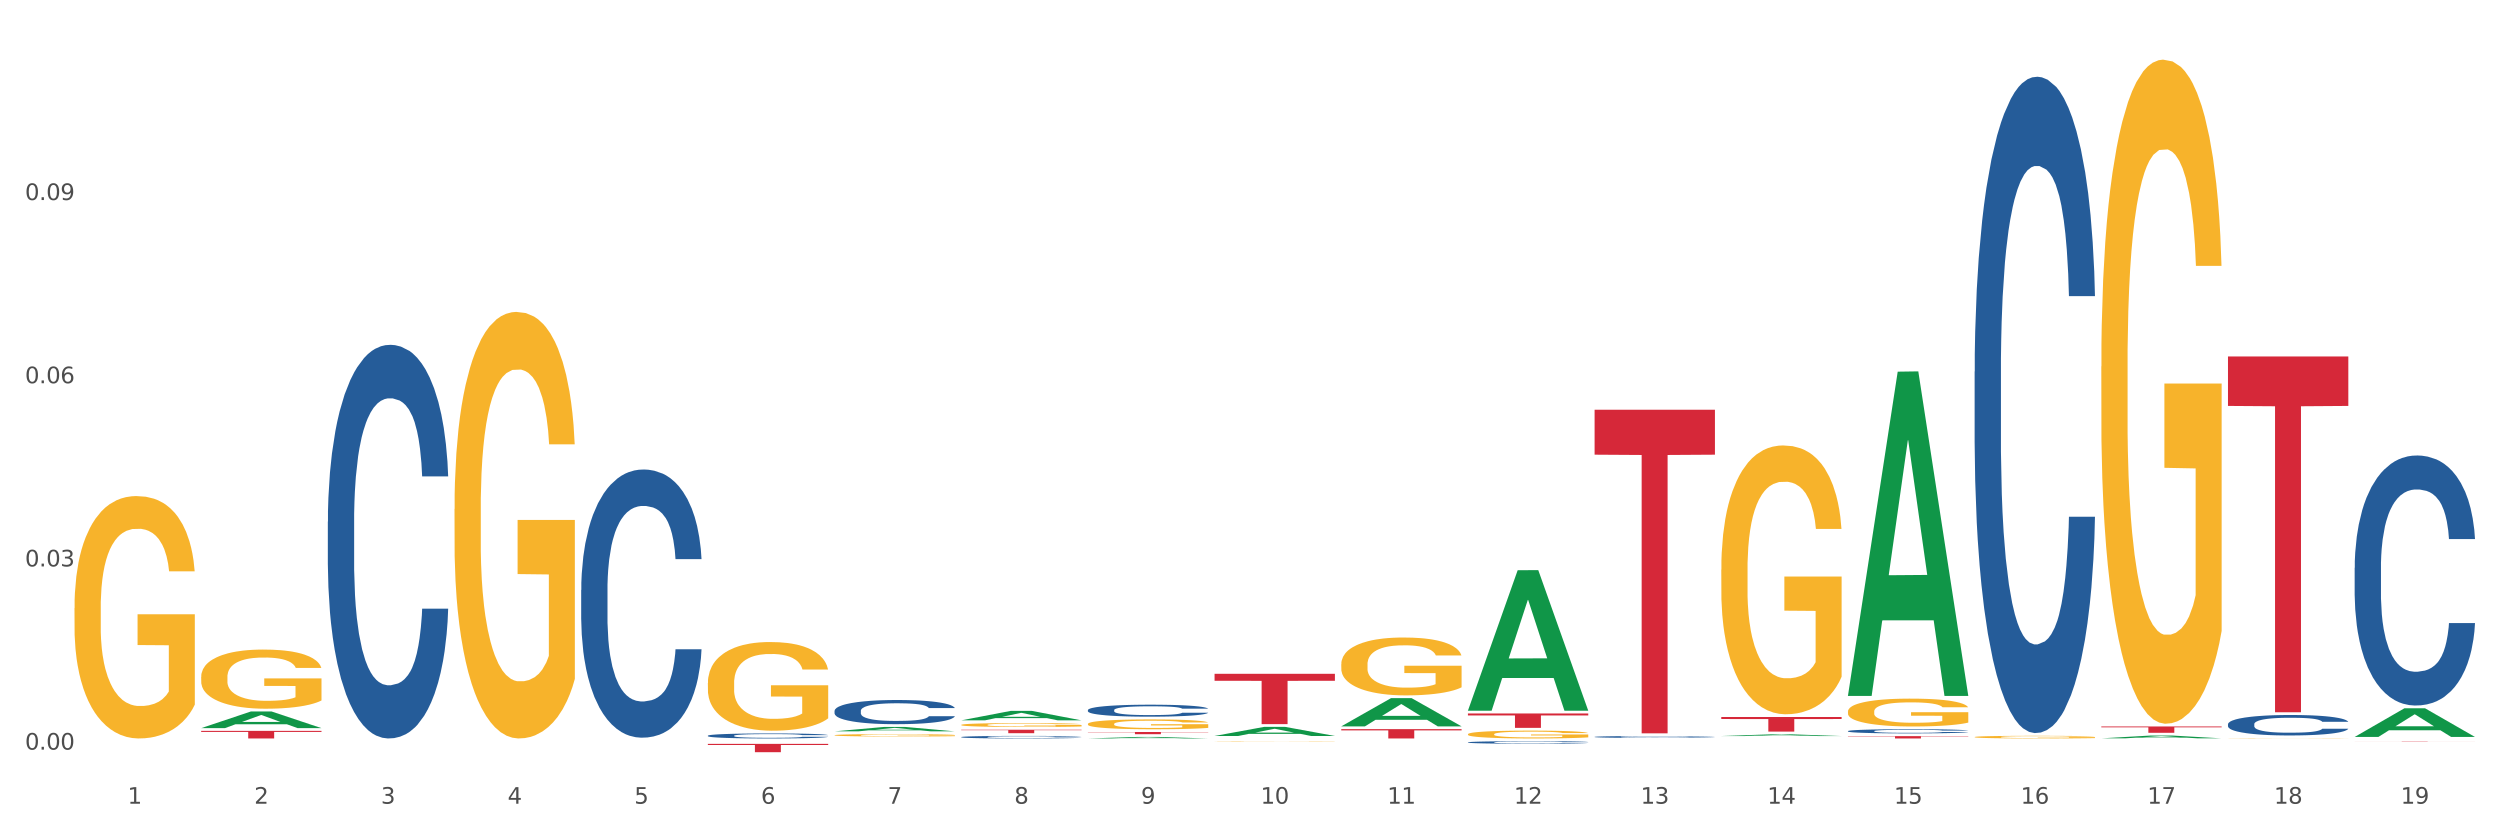
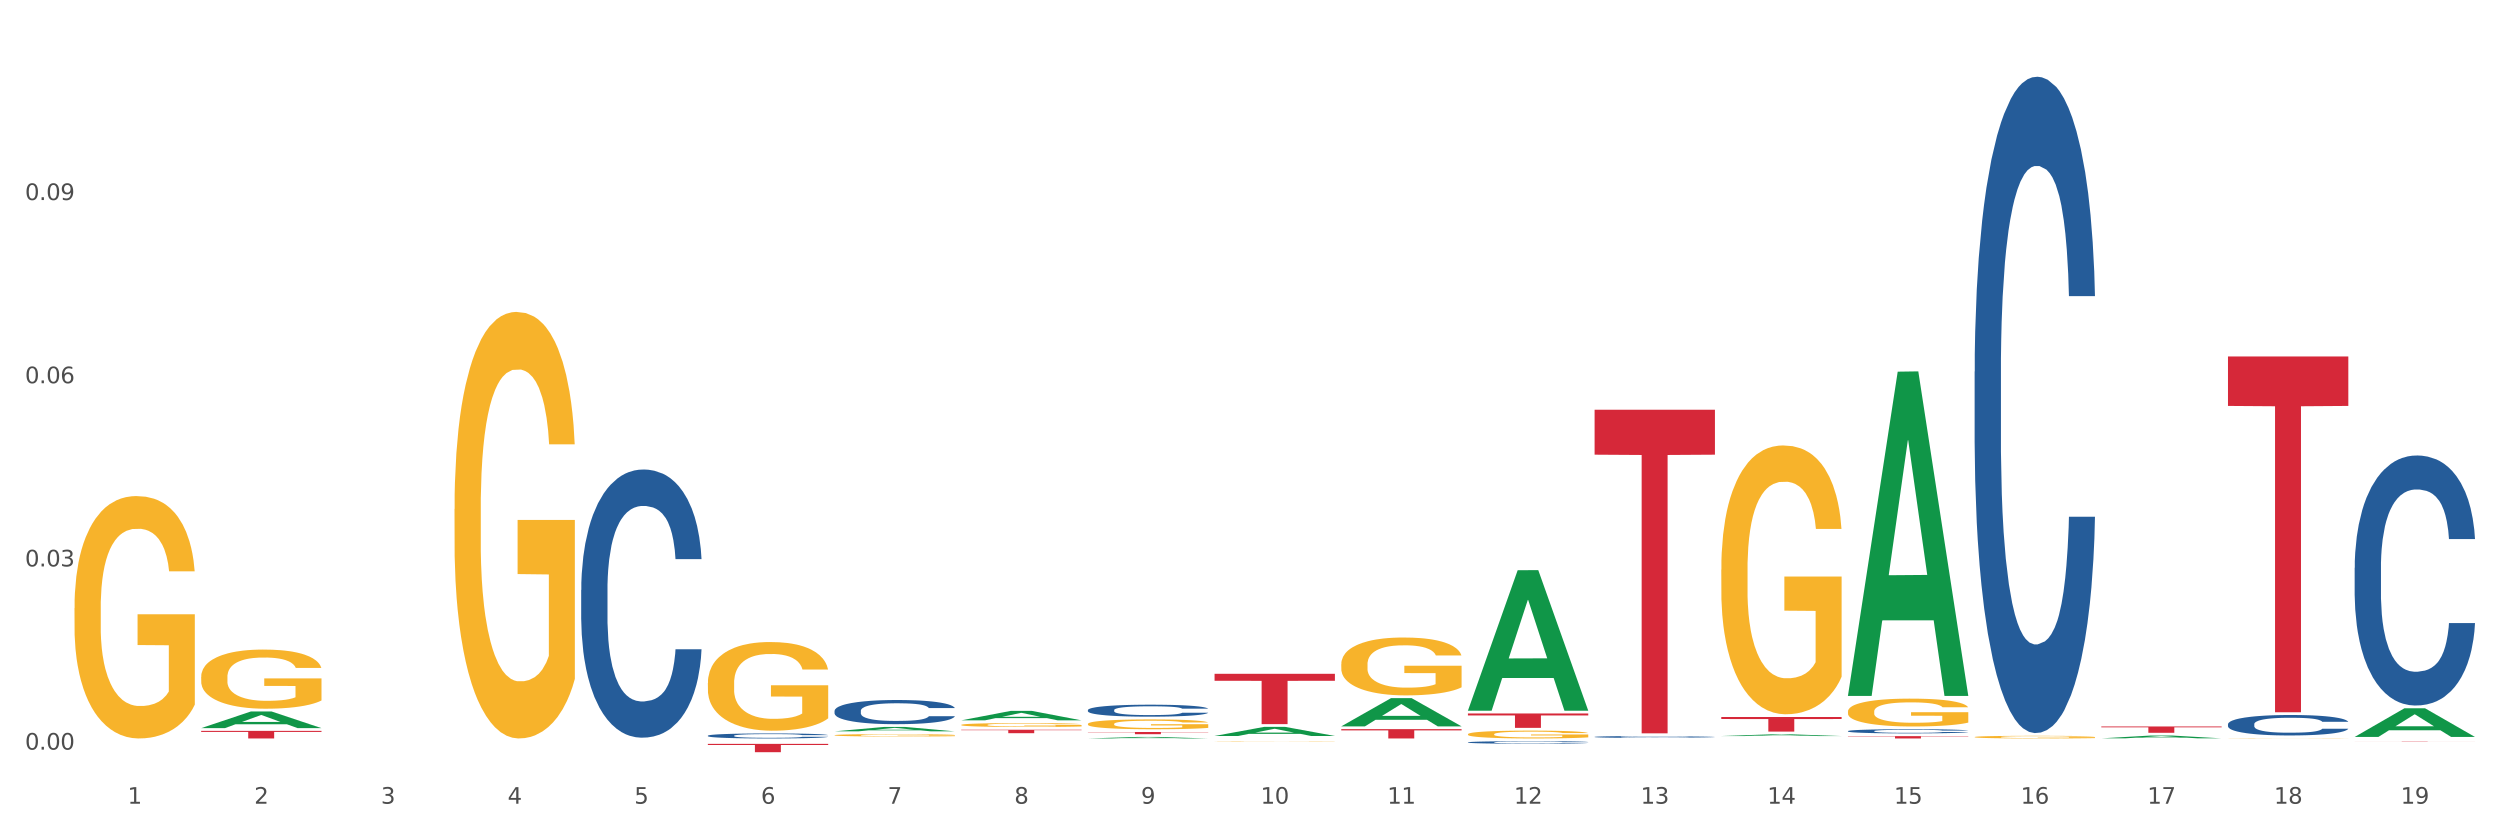
<svg xmlns="http://www.w3.org/2000/svg" xmlns:xlink="http://www.w3.org/1999/xlink" width="1080pt" height="360pt" viewBox="0 0 1080 360" version="1.1">
  <rect x="0" y="0" width="1080" height="360" fill="#333333" stroke="none" />
  <defs>
    <style type="text/css">*{stroke-linejoin: round; stroke-linecap: butt}</style>
  </defs>
  <g id="figure_1">
    <g id="patch_1">
      <path d="M 0 360  L 1080 360  L 1080 0  L 0 0  z " style="fill: #ffffff; stroke: #ffffff; stroke-linejoin: miter" />
    </g>
    <g id="axes_1">
      <g id="matplotlib.axis_1">
        <g id="xtick_1">
          <g id="text_1">
            <g style="fill: #4d4d4d" transform="translate(55.115 347.204) scale(0.096 -0.096)">
              <defs>
                <path id="DejaVuSans-31" d="M 794 531  L 1825 531  L 1825 4091  L 703 3866  L 703 4441  L 1819 4666  L 2450 4666  L 2450 531  L 3481 531  L 3481 0  L 794 0  L 794 531  z " transform="scale(0.016)" />
              </defs>
              <use xlink:href="#DejaVuSans-31" />
            </g>
          </g>
        </g>
        <g id="xtick_2">
          <g id="text_2">
            <g style="fill: #4d4d4d" transform="translate(109.839 347.204) scale(0.096 -0.096)">
              <defs>
                <path id="DejaVuSans-32" d="M 1228 531  L 3431 531  L 3431 0  L 469 0  L 469 531  Q 828 903 1448 1529  Q 2069 2156 2228 2338  Q 2531 2678 2651 2914  Q 2772 3150 2772 3378  Q 2772 3750 2511 3984  Q 2250 4219 1831 4219  Q 1534 4219 1204 4116  Q 875 4013 500 3803  L 500 4441  Q 881 4594 1212 4672  Q 1544 4750 1819 4750  Q 2544 4750 2975 4387  Q 3406 4025 3406 3419  Q 3406 3131 3298 2873  Q 3191 2616 2906 2266  Q 2828 2175 2409 1742  Q 1991 1309 1228 531  z " transform="scale(0.016)" />
              </defs>
              <use xlink:href="#DejaVuSans-32" />
            </g>
          </g>
        </g>
        <g id="xtick_3">
          <g id="text_3">
            <g style="fill: #4d4d4d" transform="translate(164.564 347.204) scale(0.096 -0.096)">
              <defs>
                <path id="DejaVuSans-33" d="M 2597 2516  Q 3050 2419 3304 2112  Q 3559 1806 3559 1356  Q 3559 666 3084 287  Q 2609 -91 1734 -91  Q 1441 -91 1130 -33  Q 819 25 488 141  L 488 750  Q 750 597 1062 519  Q 1375 441 1716 441  Q 2309 441 2620 675  Q 2931 909 2931 1356  Q 2931 1769 2642 2001  Q 2353 2234 1838 2234  L 1294 2234  L 1294 2753  L 1863 2753  Q 2328 2753 2575 2939  Q 2822 3125 2822 3475  Q 2822 3834 2567 4026  Q 2313 4219 1838 4219  Q 1578 4219 1281 4162  Q 984 4106 628 3988  L 628 4550  Q 988 4650 1302 4700  Q 1616 4750 1894 4750  Q 2613 4750 3031 4423  Q 3450 4097 3450 3541  Q 3450 3153 3228 2886  Q 3006 2619 2597 2516  z " transform="scale(0.016)" />
              </defs>
              <use xlink:href="#DejaVuSans-33" />
            </g>
          </g>
        </g>
        <g id="xtick_4">
          <g id="text_4">
            <g style="fill: #4d4d4d" transform="translate(219.288 347.204) scale(0.096 -0.096)">
              <defs>
                <path id="DejaVuSans-34" d="M 2419 4116  L 825 1625  L 2419 1625  L 2419 4116  z M 2253 4666  L 3047 4666  L 3047 1625  L 3713 1625  L 3713 1100  L 3047 1100  L 3047 0  L 2419 0  L 2419 1100  L 313 1100  L 313 1709  L 2253 4666  z " transform="scale(0.016)" />
              </defs>
              <use xlink:href="#DejaVuSans-34" />
            </g>
          </g>
        </g>
        <g id="xtick_5">
          <g id="text_5">
            <g style="fill: #4d4d4d" transform="translate(274.012 347.204) scale(0.096 -0.096)">
              <defs>
                <path id="DejaVuSans-35" d="M 691 4666  L 3169 4666  L 3169 4134  L 1269 4134  L 1269 2991  Q 1406 3038 1543 3061  Q 1681 3084 1819 3084  Q 2600 3084 3056 2656  Q 3513 2228 3513 1497  Q 3513 744 3044 326  Q 2575 -91 1722 -91  Q 1428 -91 1123 -41  Q 819 9 494 109  L 494 744  Q 775 591 1075 516  Q 1375 441 1709 441  Q 2250 441 2565 725  Q 2881 1009 2881 1497  Q 2881 1984 2565 2268  Q 2250 2553 1709 2553  Q 1456 2553 1204 2497  Q 953 2441 691 2322  L 691 4666  z " transform="scale(0.016)" />
              </defs>
              <use xlink:href="#DejaVuSans-35" />
            </g>
          </g>
        </g>
        <g id="xtick_6">
          <g id="text_6">
            <g style="fill: #4d4d4d" transform="translate(328.736 347.204) scale(0.096 -0.096)">
              <defs>
                <path id="DejaVuSans-36" d="M 2113 2584  Q 1688 2584 1439 2293  Q 1191 2003 1191 1497  Q 1191 994 1439 701  Q 1688 409 2113 409  Q 2538 409 2786 701  Q 3034 994 3034 1497  Q 3034 2003 2786 2293  Q 2538 2584 2113 2584  z M 3366 4563  L 3366 3988  Q 3128 4100 2886 4159  Q 2644 4219 2406 4219  Q 1781 4219 1451 3797  Q 1122 3375 1075 2522  Q 1259 2794 1537 2939  Q 1816 3084 2150 3084  Q 2853 3084 3261 2657  Q 3669 2231 3669 1497  Q 3669 778 3244 343  Q 2819 -91 2113 -91  Q 1303 -91 875 529  Q 447 1150 447 2328  Q 447 3434 972 4092  Q 1497 4750 2381 4750  Q 2619 4750 2861 4703  Q 3103 4656 3366 4563  z " transform="scale(0.016)" />
              </defs>
              <use xlink:href="#DejaVuSans-36" />
            </g>
          </g>
        </g>
        <g id="xtick_7">
          <g id="text_7">
            <g style="fill: #4d4d4d" transform="translate(383.461 347.204) scale(0.096 -0.096)">
              <defs>
                <path id="DejaVuSans-37" d="M 525 4666  L 3525 4666  L 3525 4397  L 1831 0  L 1172 0  L 2766 4134  L 525 4134  L 525 4666  z " transform="scale(0.016)" />
              </defs>
              <use xlink:href="#DejaVuSans-37" />
            </g>
          </g>
        </g>
        <g id="xtick_8">
          <g id="text_8">
            <g style="fill: #4d4d4d" transform="translate(438.185 347.204) scale(0.096 -0.096)">
              <defs>
                <path id="DejaVuSans-38" d="M 2034 2216  Q 1584 2216 1326 1975  Q 1069 1734 1069 1313  Q 1069 891 1326 650  Q 1584 409 2034 409  Q 2484 409 2743 651  Q 3003 894 3003 1313  Q 3003 1734 2745 1975  Q 2488 2216 2034 2216  z M 1403 2484  Q 997 2584 770 2862  Q 544 3141 544 3541  Q 544 4100 942 4425  Q 1341 4750 2034 4750  Q 2731 4750 3128 4425  Q 3525 4100 3525 3541  Q 3525 3141 3298 2862  Q 3072 2584 2669 2484  Q 3125 2378 3379 2068  Q 3634 1759 3634 1313  Q 3634 634 3220 271  Q 2806 -91 2034 -91  Q 1263 -91 848 271  Q 434 634 434 1313  Q 434 1759 690 2068  Q 947 2378 1403 2484  z M 1172 3481  Q 1172 3119 1398 2916  Q 1625 2713 2034 2713  Q 2441 2713 2670 2916  Q 2900 3119 2900 3481  Q 2900 3844 2670 4047  Q 2441 4250 2034 4250  Q 1625 4250 1398 4047  Q 1172 3844 1172 3481  z " transform="scale(0.016)" />
              </defs>
              <use xlink:href="#DejaVuSans-38" />
            </g>
          </g>
        </g>
        <g id="xtick_9">
          <g id="text_9">
            <g style="fill: #4d4d4d" transform="translate(492.909 347.204) scale(0.096 -0.096)">
              <defs>
                <path id="DejaVuSans-39" d="M 703 97  L 703 672  Q 941 559 1184 500  Q 1428 441 1663 441  Q 2288 441 2617 861  Q 2947 1281 2994 2138  Q 2813 1869 2534 1725  Q 2256 1581 1919 1581  Q 1219 1581 811 2004  Q 403 2428 403 3163  Q 403 3881 828 4315  Q 1253 4750 1959 4750  Q 2769 4750 3195 4129  Q 3622 3509 3622 2328  Q 3622 1225 3098 567  Q 2575 -91 1691 -91  Q 1453 -91 1209 -44  Q 966 3 703 97  z M 1959 2075  Q 2384 2075 2632 2365  Q 2881 2656 2881 3163  Q 2881 3666 2632 3958  Q 2384 4250 1959 4250  Q 1534 4250 1286 3958  Q 1038 3666 1038 3163  Q 1038 2656 1286 2365  Q 1534 2075 1959 2075  z " transform="scale(0.016)" />
              </defs>
              <use xlink:href="#DejaVuSans-39" />
            </g>
          </g>
        </g>
        <g id="xtick_10">
          <g id="text_10">
            <g style="fill: #4d4d4d" transform="translate(544.58 347.204) scale(0.096 -0.096)">
              <defs>
                <path id="DejaVuSans-30" d="M 2034 4250  Q 1547 4250 1301 3770  Q 1056 3291 1056 2328  Q 1056 1369 1301 889  Q 1547 409 2034 409  Q 2525 409 2770 889  Q 3016 1369 3016 2328  Q 3016 3291 2770 3770  Q 2525 4250 2034 4250  z M 2034 4750  Q 2819 4750 3233 4129  Q 3647 3509 3647 2328  Q 3647 1150 3233 529  Q 2819 -91 2034 -91  Q 1250 -91 836 529  Q 422 1150 422 2328  Q 422 3509 836 4129  Q 1250 4750 2034 4750  z " transform="scale(0.016)" />
              </defs>
              <use xlink:href="#DejaVuSans-31" />
              <use xlink:href="#DejaVuSans-30" transform="translate(63.623 0)" />
            </g>
          </g>
        </g>
        <g id="xtick_11">
          <g id="text_11">
            <g style="fill: #4d4d4d" transform="translate(599.304 347.204) scale(0.096 -0.096)">
              <use xlink:href="#DejaVuSans-31" />
              <use xlink:href="#DejaVuSans-31" transform="translate(63.623 0)" />
            </g>
          </g>
        </g>
        <g id="xtick_12">
          <g id="text_12">
            <g style="fill: #4d4d4d" transform="translate(654.028 347.204) scale(0.096 -0.096)">
              <use xlink:href="#DejaVuSans-31" />
              <use xlink:href="#DejaVuSans-32" transform="translate(63.623 0)" />
            </g>
          </g>
        </g>
        <g id="xtick_13">
          <g id="text_13">
            <g style="fill: #4d4d4d" transform="translate(708.752 347.204) scale(0.096 -0.096)">
              <use xlink:href="#DejaVuSans-31" />
              <use xlink:href="#DejaVuSans-33" transform="translate(63.623 0)" />
            </g>
          </g>
        </g>
        <g id="xtick_14">
          <g id="text_14">
            <g style="fill: #4d4d4d" transform="translate(763.477 347.204) scale(0.096 -0.096)">
              <use xlink:href="#DejaVuSans-31" />
              <use xlink:href="#DejaVuSans-34" transform="translate(63.623 0)" />
            </g>
          </g>
        </g>
        <g id="xtick_15">
          <g id="text_15">
            <g style="fill: #4d4d4d" transform="translate(818.201 347.204) scale(0.096 -0.096)">
              <use xlink:href="#DejaVuSans-31" />
              <use xlink:href="#DejaVuSans-35" transform="translate(63.623 0)" />
            </g>
          </g>
        </g>
        <g id="xtick_16">
          <g id="text_16">
            <g style="fill: #4d4d4d" transform="translate(872.925 347.204) scale(0.096 -0.096)">
              <use xlink:href="#DejaVuSans-31" />
              <use xlink:href="#DejaVuSans-36" transform="translate(63.623 0)" />
            </g>
          </g>
        </g>
        <g id="xtick_17">
          <g id="text_17">
            <g style="fill: #4d4d4d" transform="translate(927.649 347.204) scale(0.096 -0.096)">
              <use xlink:href="#DejaVuSans-31" />
              <use xlink:href="#DejaVuSans-37" transform="translate(63.623 0)" />
            </g>
          </g>
        </g>
        <g id="xtick_18">
          <g id="text_18">
            <g style="fill: #4d4d4d" transform="translate(982.374 347.204) scale(0.096 -0.096)">
              <use xlink:href="#DejaVuSans-31" />
              <use xlink:href="#DejaVuSans-38" transform="translate(63.623 0)" />
            </g>
          </g>
        </g>
        <g id="xtick_19">
          <g id="text_19">
            <g style="fill: #4d4d4d" transform="translate(1037.098 347.204) scale(0.096 -0.096)">
              <use xlink:href="#DejaVuSans-31" />
              <use xlink:href="#DejaVuSans-39" transform="translate(63.623 0)" />
            </g>
          </g>
        </g>
        <g id="xtick_20" />
        <g id="xtick_21" />
        <g id="xtick_22" />
        <g id="xtick_23" />
        <g id="xtick_24" />
        <g id="xtick_25" />
        <g id="xtick_26" />
        <g id="xtick_27" />
        <g id="xtick_28" />
        <g id="xtick_29" />
        <g id="xtick_30" />
        <g id="xtick_31" />
        <g id="xtick_32" />
        <g id="xtick_33" />
        <g id="xtick_34" />
        <g id="xtick_35" />
        <g id="xtick_36" />
        <g id="xtick_37" />
      </g>
      <g id="matplotlib.axis_2">
        <g id="ytick_1">
          <g id="text_20">
            <g style="fill: #4d4d4d" transform="translate(10.8 323.842) scale(0.096 -0.096)">
              <defs>
                <path id="DejaVuSans-2e" d="M 684 794  L 1344 794  L 1344 0  L 684 0  L 684 794  z " transform="scale(0.016)" />
              </defs>
              <use xlink:href="#DejaVuSans-30" />
              <use xlink:href="#DejaVuSans-2e" transform="translate(63.623 0)" />
              <use xlink:href="#DejaVuSans-30" transform="translate(95.41 0)" />
              <use xlink:href="#DejaVuSans-30" transform="translate(159.033 0)" />
            </g>
          </g>
        </g>
        <g id="ytick_2">
          <g id="text_21">
            <g style="fill: #4d4d4d" transform="translate(10.8 244.702) scale(0.096 -0.096)">
              <use xlink:href="#DejaVuSans-30" />
              <use xlink:href="#DejaVuSans-2e" transform="translate(63.623 0)" />
              <use xlink:href="#DejaVuSans-30" transform="translate(95.41 0)" />
              <use xlink:href="#DejaVuSans-33" transform="translate(159.033 0)" />
            </g>
          </g>
        </g>
        <g id="ytick_3">
          <g id="text_22">
            <g style="fill: #4d4d4d" transform="translate(10.8 165.561) scale(0.096 -0.096)">
              <use xlink:href="#DejaVuSans-30" />
              <use xlink:href="#DejaVuSans-2e" transform="translate(63.623 0)" />
              <use xlink:href="#DejaVuSans-30" transform="translate(95.41 0)" />
              <use xlink:href="#DejaVuSans-36" transform="translate(159.033 0)" />
            </g>
          </g>
        </g>
        <g id="ytick_4">
          <g id="text_23">
            <g style="fill: #4d4d4d" transform="translate(10.8 86.421) scale(0.096 -0.096)">
              <use xlink:href="#DejaVuSans-30" />
              <use xlink:href="#DejaVuSans-2e" transform="translate(63.623 0)" />
              <use xlink:href="#DejaVuSans-30" transform="translate(95.41 0)" />
              <use xlink:href="#DejaVuSans-39" transform="translate(159.033 0)" />
            </g>
          </g>
        </g>
        <g id="ytick_5" />
        <g id="ytick_6" />
        <g id="ytick_7" />
        <g id="ytick_8" />
      </g>
      <g id="PolyCollection_1">
        <path d="M 86.899 314.552  L 86.953 314.545  L 108.391 307.355  L 117.288 307.348  L 138.887 314.565  L 128.597 314.565  L 123.934 312.885  L 101.799 312.885  L 101.638 312.912  L 97.136 314.565  L 86.899 314.565  L 86.899 314.552  L 104.586 311.882  L 121.147 311.875  L 112.947 308.886  L 112.84 308.873  L 112.733 308.893  L 104.532 311.875  L 104.586 311.882  L 86.899 314.552  z " clip-path="url(#pdc1d0ed92d)" style="fill: #109648" />
        <path d="M 360.521 307.095  L 360.582 307.086  L 360.582 306.819  L 360.766 306.456  L 361.442 305.788  L 362.303 305.283  L 363.778 304.691  L 364.576 304.443  L 365.621 304.166  L 367.772 303.718  L 370.23 303.336  L 371.951 303.127  L 373.241 302.993  L 376.129 302.754  L 377.789 302.649  L 379.509 302.564  L 380.984 302.506  L 383.442 302.44  L 385.409 302.411  L 387.682 302.401  L 389.587 302.411  L 392.107 302.449  L 395.794 302.564  L 397.207 302.63  L 399.112 302.745  L 401.079 302.898  L 402.676 303.05  L 404.52 303.27  L 406.425 303.556  L 408.269 303.918  L 409.559 304.252  L 410.604 304.605  L 411.525 305.035  L 412.201 305.502  L 412.509 305.893  L 401.263 305.893  L 400.956 305.54  L 400.341 305.159  L 399.727 304.901  L 399.051 304.691  L 398.006 304.453  L 397.084 304.3  L 395.548 304.119  L 394.135 304.004  L 392.967 303.937  L 391.554 303.88  L 388.543 303.823  L 386.392 303.823  L 385.04 303.842  L 383.381 303.89  L 381.967 303.957  L 380.308 304.071  L 379.018 304.195  L 377.727 304.357  L 376.99 304.472  L 375.884 304.682  L 375.146 304.853  L 374.163 305.149  L 373.61 305.359  L 372.627 305.903  L 372.196 306.303  L 372.012 306.58  L 371.889 306.885  L 371.889 308.374  L 372.258 309.041  L 372.565 309.328  L 373.057 309.652  L 373.979 310.072  L 375.33 310.482  L 376.744 310.778  L 377.911 310.959  L 379.018 311.093  L 380.124 311.197  L 381.476 311.293  L 382.582 311.35  L 384.241 311.407  L 386.207 311.436  L 387.744 311.436  L 390.878 311.388  L 392.291 311.341  L 393.643 311.274  L 395.118 311.169  L 396.285 311.054  L 396.961 310.969  L 398.068 310.787  L 398.928 310.596  L 399.665 310.377  L 400.157 310.186  L 400.71 309.9  L 401.14 309.576  L 401.263 309.404  L 412.509 309.404  L 412.263 309.747  L 411.833 310.081  L 410.972 310.53  L 410.296 310.787  L 409.252 311.102  L 408.146 311.369  L 406.609 311.665  L 405.196 311.884  L 403.721 312.075  L 402.123 312.247  L 399.235 312.485  L 398.19 312.552  L 395.978 312.667  L 394.258 312.733  L 391.738 312.8  L 389.157 312.838  L 386.453 312.848  L 384.057 312.829  L 381.414 312.772  L 379.755 312.714  L 377.911 312.629  L 375.761 312.495  L 373.733 312.333  L 371.828 312.142  L 370.046 311.923  L 368.386 311.674  L 366.236 311.264  L 364.638 310.864  L 363.47 310.492  L 362.671 310.177  L 361.873 309.776  L 361.442 309.499  L 360.766 308.832  L 360.521 308.211  L 360.521 307.095  z " clip-path="url(#pdc1d0ed92d)" style="fill: #255c99" />
        <path d="M 305.796 317.82  L 305.858 317.818  L 305.858 317.762  L 306.042 317.687  L 306.718 317.548  L 307.578 317.442  L 309.053 317.319  L 309.852 317.268  L 310.897 317.21  L 313.048 317.117  L 315.506 317.037  L 317.226 316.994  L 318.517 316.966  L 321.405 316.916  L 323.064 316.895  L 324.785 316.877  L 326.26 316.865  L 328.718 316.851  L 330.684 316.845  L 332.958 316.843  L 334.863 316.845  L 337.382 316.853  L 341.07 316.877  L 342.483 316.891  L 344.388 316.914  L 346.354 316.946  L 347.952 316.978  L 349.796 317.024  L 351.701 317.083  L 353.544 317.159  L 354.835 317.228  L 355.879 317.302  L 356.801 317.391  L 357.477 317.488  L 357.784 317.57  L 346.539 317.57  L 346.232 317.496  L 345.617 317.417  L 345.002 317.363  L 344.327 317.319  L 343.282 317.27  L 342.36 317.238  L 340.824 317.2  L 339.41 317.176  L 338.243 317.163  L 336.829 317.151  L 333.818 317.139  L 331.667 317.139  L 330.316 317.143  L 328.656 317.153  L 327.243 317.167  L 325.584 317.19  L 324.293 317.216  L 323.003 317.25  L 322.265 317.274  L 321.159 317.317  L 320.422 317.353  L 319.439 317.415  L 318.886 317.458  L 317.902 317.572  L 317.472 317.655  L 317.288 317.712  L 317.165 317.776  L 317.165 318.086  L 317.534 318.225  L 317.841 318.284  L 318.332 318.352  L 319.254 318.439  L 320.606 318.524  L 322.02 318.586  L 323.187 318.624  L 324.293 318.651  L 325.399 318.673  L 326.751 318.693  L 327.857 318.705  L 329.517 318.717  L 331.483 318.723  L 333.019 318.723  L 336.153 318.713  L 337.567 318.703  L 338.919 318.689  L 340.394 318.667  L 341.561 318.644  L 342.237 318.626  L 343.343 318.588  L 344.204 318.548  L 344.941 318.503  L 345.433 318.463  L 345.986 318.403  L 346.416 318.336  L 346.539 318.3  L 357.784 318.3  L 357.539 318.372  L 357.108 318.441  L 356.248 318.534  L 355.572 318.588  L 354.527 318.653  L 353.421 318.709  L 351.885 318.771  L 350.472 318.816  L 348.997 318.856  L 347.399 318.892  L 344.511 318.941  L 343.466 318.955  L 341.254 318.979  L 339.533 318.993  L 337.014 319.007  L 334.433 319.015  L 331.729 319.017  L 329.332 319.013  L 326.69 319.001  L 325.031 318.989  L 323.187 318.971  L 321.036 318.943  L 319.008 318.91  L 317.103 318.87  L 315.321 318.824  L 313.662 318.773  L 311.511 318.687  L 309.914 318.604  L 308.746 318.526  L 307.947 318.461  L 307.148 318.377  L 306.718 318.32  L 306.042 318.181  L 305.796 318.052  L 305.796 317.82  z " clip-path="url(#pdc1d0ed92d)" style="fill: #255c99" />
        <path d="M 251.072 254.881  L 251.134 254.775  L 251.134 251.812  L 251.318 247.792  L 251.994 240.385  L 252.854 234.777  L 254.329 228.217  L 255.128 225.466  L 256.173 222.397  L 258.323 217.424  L 260.781 213.192  L 262.502 210.864  L 263.793 209.383  L 266.681 206.738  L 268.34 205.574  L 270.061 204.621  L 271.535 203.987  L 273.994 203.246  L 275.96 202.928  L 278.234 202.823  L 280.139 202.928  L 282.658 203.352  L 286.345 204.621  L 287.759 205.362  L 289.664 206.632  L 291.63 208.325  L 293.228 210.018  L 295.071 212.451  L 296.976 215.626  L 298.82 219.646  L 300.11 223.35  L 301.155 227.265  L 302.077 232.026  L 302.753 237.211  L 303.06 241.549  L 291.815 241.549  L 291.507 237.634  L 290.893 233.402  L 290.278 230.545  L 289.602 228.217  L 288.558 225.572  L 287.636 223.879  L 286.1 221.868  L 284.686 220.599  L 283.519 219.858  L 282.105 219.223  L 279.094 218.588  L 276.943 218.588  L 275.591 218.8  L 273.932 219.329  L 272.519 220.07  L 270.86 221.339  L 269.569 222.715  L 268.279 224.514  L 267.541 225.783  L 266.435 228.111  L 265.698 230.016  L 264.714 233.296  L 264.161 235.624  L 263.178 241.655  L 262.748 246.099  L 262.564 249.167  L 262.441 252.553  L 262.441 269.059  L 262.809 276.466  L 263.117 279.64  L 263.608 283.238  L 264.53 287.893  L 265.882 292.443  L 267.295 295.723  L 268.463 297.734  L 269.569 299.215  L 270.675 300.379  L 272.027 301.437  L 273.133 302.072  L 274.792 302.707  L 276.759 303.024  L 278.295 303.024  L 281.429 302.495  L 282.843 301.966  L 284.195 301.225  L 285.669 300.061  L 286.837 298.792  L 287.513 297.839  L 288.619 295.829  L 289.479 293.713  L 290.217 291.279  L 290.708 289.163  L 291.261 285.989  L 291.692 282.391  L 291.815 280.487  L 303.06 280.487  L 302.814 284.296  L 302.384 287.999  L 301.524 292.972  L 300.848 295.829  L 299.803 299.321  L 298.697 302.283  L 297.161 305.564  L 295.747 307.997  L 294.273 310.113  L 292.675 312.018  L 289.787 314.663  L 288.742 315.404  L 286.53 316.674  L 284.809 317.414  L 282.29 318.155  L 279.709 318.578  L 277.005 318.684  L 274.608 318.472  L 271.966 317.837  L 270.306 317.203  L 268.463 316.25  L 266.312 314.769  L 264.284 312.97  L 262.379 310.854  L 260.597 308.42  L 258.938 305.669  L 256.787 301.12  L 255.189 296.676  L 254.022 292.549  L 253.223 289.057  L 252.424 284.613  L 251.994 281.545  L 251.318 274.138  L 251.072 267.261  L 251.072 254.881  z " clip-path="url(#pdc1d0ed92d)" style="fill: #255c99" />
-         <path d="M 141.624 225.37  L 141.685 225.215  L 141.685 220.866  L 141.869 214.965  L 142.545 204.094  L 143.406 195.863  L 144.88 186.234  L 145.679 182.196  L 146.724 177.693  L 148.875 170.394  L 151.333 164.182  L 153.054 160.765  L 154.344 158.591  L 157.232 154.708  L 158.891 153  L 160.612 151.602  L 162.087 150.67  L 164.545 149.583  L 166.511 149.117  L 168.785 148.962  L 170.69 149.117  L 173.21 149.739  L 176.897 151.602  L 178.31 152.689  L 180.215 154.553  L 182.182 157.038  L 183.779 159.523  L 185.623 163.094  L 187.528 167.753  L 189.371 173.655  L 190.662 179.09  L 191.707 184.837  L 192.628 191.825  L 193.304 199.435  L 193.612 205.802  L 182.366 205.802  L 182.059 200.056  L 181.444 193.844  L 180.83 189.651  L 180.154 186.234  L 179.109 182.352  L 178.187 179.867  L 176.651 176.916  L 175.238 175.053  L 174.07 173.966  L 172.657 173.034  L 169.645 172.102  L 167.495 172.102  L 166.143 172.412  L 164.484 173.189  L 163.07 174.276  L 161.411 176.14  L 160.12 178.159  L 158.83 180.799  L 158.093 182.662  L 156.986 186.079  L 156.249 188.874  L 155.266 193.689  L 154.713 197.105  L 153.73 205.958  L 153.299 212.48  L 153.115 216.984  L 152.992 221.954  L 152.992 246.181  L 153.361 257.052  L 153.668 261.711  L 154.16 266.991  L 155.081 273.824  L 156.433 280.502  L 157.847 285.316  L 159.014 288.267  L 160.12 290.441  L 161.227 292.15  L 162.579 293.703  L 163.685 294.634  L 165.344 295.566  L 167.31 296.032  L 168.847 296.032  L 171.981 295.256  L 173.394 294.479  L 174.746 293.392  L 176.221 291.684  L 177.388 289.82  L 178.064 288.422  L 179.17 285.472  L 180.031 282.366  L 180.768 278.794  L 181.26 275.688  L 181.813 271.029  L 182.243 265.748  L 182.366 262.953  L 193.612 262.953  L 193.366 268.544  L 192.936 273.979  L 192.075 281.279  L 191.399 285.472  L 190.355 290.597  L 189.249 294.945  L 187.712 299.759  L 186.299 303.331  L 184.824 306.437  L 183.226 309.233  L 180.338 313.115  L 179.293 314.202  L 177.081 316.066  L 175.36 317.153  L 172.841 318.24  L 170.26 318.861  L 167.556 319.017  L 165.16 318.706  L 162.517 317.774  L 160.858 316.843  L 159.014 315.445  L 156.864 313.271  L 154.836 310.63  L 152.931 307.524  L 151.149 303.953  L 149.489 299.915  L 147.339 293.237  L 145.741 286.714  L 144.573 280.657  L 143.774 275.532  L 142.975 269.01  L 142.545 264.506  L 141.869 253.635  L 141.624 243.54  L 141.624 225.37  z " clip-path="url(#pdc1d0ed92d)" style="fill: #255c99" />
        <path d="M 86.899 292.422  L 86.961 292.399  L 86.961 291.558  L 87.083 290.835  L 87.697 289.084  L 88.618 287.637  L 89.293 286.867  L 89.968 286.236  L 90.766 285.606  L 91.748 284.953  L 93.528 283.996  L 94.633 283.506  L 95.983 282.992  L 98.439 282.245  L 100.219 281.825  L 102.06 281.475  L 105.067 281.055  L 107.032 280.868  L 109.118 280.728  L 111.635 280.634  L 113.538 280.611  L 117.712 280.681  L 121.272 280.891  L 122.99 281.055  L 125.2 281.335  L 126.366 281.521  L 128.269 281.895  L 130.233 282.385  L 131.583 282.805  L 133.609 283.599  L 135.143 284.392  L 136.555 285.373  L 137.291 286.05  L 137.844 286.68  L 138.335 287.404  L 138.826 288.547  L 127.778 288.547  L 127.348 287.73  L 126.673 286.96  L 125.691 286.213  L 124.832 285.746  L 123.358 285.163  L 122.008 284.789  L 120.596 284.509  L 118.878 284.276  L 117.527 284.159  L 115.625 284.066  L 111.881 284.089  L 109.364 284.276  L 107.645 284.509  L 106.541 284.719  L 105.559 284.953  L 104.454 285.279  L 103.165 285.77  L 102.244 286.213  L 101.323 286.773  L 100.587 287.334  L 99.912 287.987  L 99.359 288.687  L 98.93 289.411  L 98.561 290.298  L 98.254 291.768  L 98.254 294.966  L 98.377 295.69  L 98.684 296.647  L 99.052 297.37  L 99.666 298.234  L 100.219 298.818  L 101.262 299.658  L 102.428 300.358  L 103.349 300.802  L 104.27 301.175  L 105.865 301.689  L 107.645 302.109  L 109.18 302.366  L 111.267 302.599  L 112.678 302.692  L 113.906 302.739  L 116.914 302.739  L 119.062 302.669  L 121.456 302.506  L 123.297 302.296  L 124.832 302.039  L 126.55 301.619  L 127.655 301.222  L 127.655 296.343  L 114.152 296.32  L 114.152 293.076  L 138.887 293.076  L 138.887 302.599  L 137.844 303.089  L 136.678 303.533  L 135.45 303.929  L 133.609 304.42  L 131.399 304.886  L 129.435 305.213  L 127.348 305.493  L 124.893 305.75  L 121.701 305.984  L 119.737 306.077  L 117.282 306.147  L 114.397 306.17  L 111.881 306.124  L 109.425 306.007  L 106.847 305.797  L 104.331 305.493  L 102.428 305.19  L 100.525 304.816  L 98.5 304.326  L 96.904 303.859  L 95.676 303.439  L 94.326 302.902  L 92.853 302.202  L 91.748 301.572  L 90.766 300.918  L 89.723 300.078  L 88.986 299.354  L 88.25 298.444  L 87.82 297.767  L 87.329 296.717  L 86.961 295.246  L 86.899 292.422  z " clip-path="url(#pdc1d0ed92d)" style="fill: #f7b32b" />
        <path d="M 86.899 315.743  L 138.887 315.743  L 138.887 316.198  L 118.437 316.201  L 118.437 319.017  L 107.226 319.017  L 107.226 316.201  L 86.899 316.198  L 86.899 315.746  L 86.899 315.743  z " clip-path="url(#pdc1d0ed92d)" style="fill: #d62839" />
        <path d="M 305.796 321.349  L 357.784 321.349  L 357.784 321.85  L 337.334 321.853  L 337.334 324.95  L 326.123 324.95  L 326.123 321.853  L 305.796 321.85  L 305.796 321.353  L 305.796 321.349  z " clip-path="url(#pdc1d0ed92d)" style="fill: #d62839" />
-         <path d="M 415.245 318.408  L 415.306 318.407  L 415.306 318.379  L 415.491 318.341  L 416.167 318.27  L 417.027 318.217  L 418.502 318.154  L 419.301 318.128  L 420.345 318.099  L 422.496 318.051  L 424.954 318.011  L 426.675 317.989  L 427.965 317.975  L 430.854 317.949  L 432.513 317.938  L 434.233 317.929  L 435.708 317.923  L 438.166 317.916  L 440.133 317.913  L 442.407 317.912  L 444.312 317.913  L 446.831 317.917  L 450.518 317.929  L 451.932 317.936  L 453.837 317.948  L 455.803 317.964  L 457.401 317.981  L 459.244 318.004  L 461.149 318.034  L 462.993 318.072  L 464.283 318.108  L 465.328 318.145  L 466.25 318.19  L 466.926 318.24  L 467.233 318.281  L 455.987 318.281  L 455.68 318.244  L 455.066 318.204  L 454.451 318.176  L 453.775 318.154  L 452.73 318.129  L 451.809 318.113  L 450.272 318.094  L 448.859 318.081  L 447.691 318.074  L 446.278 318.068  L 443.267 318.062  L 441.116 318.062  L 439.764 318.064  L 438.105 318.069  L 436.692 318.076  L 435.032 318.089  L 433.742 318.102  L 432.451 318.119  L 431.714 318.131  L 430.608 318.153  L 429.87 318.171  L 428.887 318.203  L 428.334 318.225  L 427.351 318.282  L 426.921 318.325  L 426.736 318.354  L 426.613 318.386  L 426.613 318.544  L 426.982 318.614  L 427.289 318.644  L 427.781 318.679  L 428.703 318.723  L 430.055 318.767  L 431.468 318.798  L 432.636 318.817  L 433.742 318.831  L 434.848 318.842  L 436.2 318.852  L 437.306 318.858  L 438.965 318.864  L 440.932 318.867  L 442.468 318.867  L 445.602 318.862  L 447.015 318.857  L 448.367 318.85  L 449.842 318.839  L 451.01 318.827  L 451.686 318.818  L 452.792 318.799  L 453.652 318.779  L 454.39 318.755  L 454.881 318.735  L 455.434 318.705  L 455.864 318.671  L 455.987 318.653  L 467.233 318.653  L 466.987 318.689  L 466.557 318.724  L 465.697 318.772  L 465.021 318.799  L 463.976 318.832  L 462.87 318.86  L 461.334 318.892  L 459.92 318.915  L 458.445 318.935  L 456.848 318.953  L 453.959 318.978  L 452.915 318.985  L 450.702 318.998  L 448.982 319.005  L 446.462 319.012  L 443.881 319.016  L 441.178 319.017  L 438.781 319.015  L 436.138 319.009  L 434.479 319.003  L 432.636 318.994  L 430.485 318.979  L 428.457 318.962  L 426.552 318.942  L 424.77 318.919  L 423.111 318.893  L 420.96 318.849  L 419.362 318.807  L 418.195 318.768  L 417.396 318.734  L 416.597 318.692  L 416.167 318.663  L 415.491 318.592  L 415.245 318.526  L 415.245 318.408  z " clip-path="url(#pdc1d0ed92d)" style="fill: #255c99" />
        <path d="M 415.245 315.238  L 467.233 315.238  L 467.233 315.446  L 446.783 315.448  L 446.783 316.734  L 435.572 316.734  L 435.572 315.448  L 415.245 315.446  L 415.245 315.24  L 415.245 315.238  z " clip-path="url(#pdc1d0ed92d)" style="fill: #d62839" />
        <path d="M 524.693 291.084  L 576.682 291.084  L 576.682 294.104  L 556.231 294.125  L 556.231 312.817  L 545.021 312.817  L 545.021 294.125  L 524.693 294.104  L 524.693 291.105  L 524.693 291.084  z " clip-path="url(#pdc1d0ed92d)" style="fill: #d62839" />
        <path d="M 579.418 314.972  L 631.406 314.972  L 631.406 315.534  L 610.956 315.538  L 610.956 319.017  L 599.745 319.017  L 599.745 315.538  L 579.418 315.534  L 579.418 314.976  L 579.418 314.972  z " clip-path="url(#pdc1d0ed92d)" style="fill: #d62839" />
        <path d="M 634.142 308.22  L 686.13 308.22  L 686.13 309.086  L 665.68 309.091  L 665.68 314.448  L 654.469 314.448  L 654.469 309.091  L 634.142 309.086  L 634.142 308.226  L 634.142 308.22  z " clip-path="url(#pdc1d0ed92d)" style="fill: #d62839" />
        <path d="M 688.866 176.993  L 740.854 176.993  L 740.854 196.421  L 720.404 196.552  L 720.404 316.795  L 709.193 316.795  L 709.193 196.552  L 688.866 196.421  L 688.866 177.124  L 688.866 176.993  z " clip-path="url(#pdc1d0ed92d)" style="fill: #d62839" />
        <path d="M 743.591 309.745  L 795.579 309.745  L 795.579 310.621  L 775.128 310.627  L 775.128 316.049  L 763.918 316.049  L 763.918 310.627  L 743.591 310.621  L 743.591 309.751  L 743.591 309.745  z " clip-path="url(#pdc1d0ed92d)" style="fill: #d62839" />
        <path d="M 798.315 318.002  L 850.303 318.002  L 850.303 318.143  L 829.853 318.144  L 829.853 319.017  L 818.642 319.017  L 818.642 318.144  L 798.315 318.143  L 798.315 318.003  L 798.315 318.002  z " clip-path="url(#pdc1d0ed92d)" style="fill: #d62839" />
        <path d="M 907.763 313.841  L 959.751 313.841  L 959.751 314.219  L 939.301 314.221  L 939.301 316.56  L 928.09 316.56  L 928.09 314.221  L 907.763 314.219  L 907.763 313.844  L 907.763 313.841  z " clip-path="url(#pdc1d0ed92d)" style="fill: #d62839" />
        <path d="M 469.969 316.215  L 521.957 316.215  L 521.957 316.348  L 501.507 316.349  L 501.507 317.173  L 490.296 317.173  L 490.296 316.349  L 469.969 316.348  L 469.969 316.216  L 469.969 316.215  z " clip-path="url(#pdc1d0ed92d)" style="fill: #d62839" />
        <path d="M 469.969 306.754  L 470.031 306.749  L 470.031 306.617  L 470.215 306.437  L 470.891 306.105  L 471.751 305.854  L 473.226 305.561  L 474.025 305.438  L 475.07 305.3  L 477.22 305.078  L 479.679 304.888  L 481.399 304.784  L 482.69 304.718  L 485.578 304.599  L 487.237 304.547  L 488.958 304.505  L 490.433 304.476  L 492.891 304.443  L 494.857 304.429  L 497.131 304.424  L 499.036 304.429  L 501.555 304.448  L 505.242 304.505  L 506.656 304.538  L 508.561 304.595  L 510.527 304.67  L 512.125 304.746  L 513.969 304.855  L 515.874 304.997  L 517.717 305.177  L 519.008 305.343  L 520.052 305.518  L 520.974 305.731  L 521.65 305.963  L 521.957 306.157  L 510.712 306.157  L 510.404 305.982  L 509.79 305.793  L 509.175 305.665  L 508.499 305.561  L 507.455 305.442  L 506.533 305.366  L 504.997 305.277  L 503.583 305.22  L 502.416 305.187  L 501.002 305.158  L 497.991 305.13  L 495.84 305.13  L 494.488 305.139  L 492.829 305.163  L 491.416 305.196  L 489.757 305.253  L 488.466 305.314  L 487.176 305.395  L 486.438 305.452  L 485.332 305.556  L 484.595 305.641  L 483.611 305.788  L 483.058 305.892  L 482.075 306.162  L 481.645 306.361  L 481.461 306.498  L 481.338 306.65  L 481.338 307.388  L 481.706 307.72  L 482.014 307.862  L 482.505 308.023  L 483.427 308.231  L 484.779 308.435  L 486.192 308.582  L 487.36 308.672  L 488.466 308.738  L 489.572 308.79  L 490.924 308.837  L 492.03 308.866  L 493.69 308.894  L 495.656 308.909  L 497.192 308.909  L 500.326 308.885  L 501.74 308.861  L 503.092 308.828  L 504.566 308.776  L 505.734 308.719  L 506.41 308.676  L 507.516 308.587  L 508.376 308.492  L 509.114 308.383  L 509.605 308.288  L 510.159 308.146  L 510.589 307.985  L 510.712 307.9  L 521.957 307.9  L 521.711 308.07  L 521.281 308.236  L 520.421 308.459  L 519.745 308.587  L 518.7 308.743  L 517.594 308.875  L 516.058 309.022  L 514.645 309.131  L 513.17 309.226  L 511.572 309.311  L 508.684 309.429  L 507.639 309.463  L 505.427 309.519  L 503.706 309.553  L 501.187 309.586  L 498.606 309.605  L 495.902 309.609  L 493.505 309.6  L 490.863 309.571  L 489.204 309.543  L 487.36 309.5  L 485.209 309.434  L 483.181 309.354  L 481.276 309.259  L 479.494 309.15  L 477.835 309.027  L 475.684 308.823  L 474.086 308.624  L 472.919 308.44  L 472.12 308.283  L 471.321 308.085  L 470.891 307.947  L 470.215 307.616  L 469.969 307.308  L 469.969 306.754  z " clip-path="url(#pdc1d0ed92d)" style="fill: #255c99" />
        <path d="M 634.142 320.686  L 634.203 320.685  L 634.203 320.657  L 634.388 320.619  L 635.064 320.549  L 635.924 320.496  L 637.399 320.434  L 638.198 320.408  L 639.243 320.379  L 641.393 320.332  L 643.851 320.292  L 645.572 320.27  L 646.863 320.256  L 649.751 320.231  L 651.41 320.22  L 653.131 320.211  L 654.605 320.205  L 657.063 320.198  L 659.03 320.195  L 661.304 320.194  L 663.209 320.195  L 665.728 320.199  L 669.415 320.211  L 670.829 320.218  L 672.734 320.23  L 674.7 320.246  L 676.298 320.262  L 678.141 320.285  L 680.046 320.315  L 681.89 320.353  L 683.18 320.388  L 684.225 320.425  L 685.147 320.47  L 685.823 320.519  L 686.13 320.56  L 674.884 320.56  L 674.577 320.523  L 673.963 320.483  L 673.348 320.456  L 672.672 320.434  L 671.628 320.409  L 670.706 320.393  L 669.169 320.374  L 667.756 320.362  L 666.588 320.355  L 665.175 320.349  L 662.164 320.343  L 660.013 320.343  L 658.661 320.345  L 657.002 320.35  L 655.589 320.357  L 653.929 320.369  L 652.639 320.382  L 651.348 320.399  L 650.611 320.411  L 649.505 320.433  L 648.768 320.451  L 647.784 320.482  L 647.231 320.504  L 646.248 320.561  L 645.818 320.603  L 645.633 320.632  L 645.511 320.664  L 645.511 320.82  L 645.879 320.89  L 646.187 320.92  L 646.678 320.954  L 647.6 320.998  L 648.952 321.041  L 650.365 321.072  L 651.533 321.091  L 652.639 321.105  L 653.745 321.116  L 655.097 321.126  L 656.203 321.132  L 657.862 321.138  L 659.829 321.141  L 661.365 321.141  L 664.499 321.136  L 665.913 321.131  L 667.264 321.124  L 668.739 321.113  L 669.907 321.101  L 670.583 321.092  L 671.689 321.073  L 672.549 321.053  L 673.287 321.03  L 673.778 321.01  L 674.331 320.98  L 674.762 320.946  L 674.884 320.928  L 686.13 320.928  L 685.884 320.964  L 685.454 320.999  L 684.594 321.046  L 683.918 321.073  L 682.873 321.106  L 681.767 321.134  L 680.231 321.165  L 678.817 321.188  L 677.342 321.208  L 675.745 321.226  L 672.857 321.251  L 671.812 321.258  L 669.6 321.27  L 667.879 321.277  L 665.359 321.284  L 662.778 321.288  L 660.075 321.289  L 657.678 321.287  L 655.036 321.281  L 653.376 321.275  L 651.533 321.266  L 649.382 321.252  L 647.354 321.235  L 645.449 321.215  L 643.667 321.192  L 642.008 321.166  L 639.857 321.123  L 638.259 321.081  L 637.092 321.042  L 636.293 321.009  L 635.494 320.967  L 635.064 320.938  L 634.388 320.868  L 634.142 320.803  L 634.142 320.686  z " clip-path="url(#pdc1d0ed92d)" style="fill: #255c99" />
        <path d="M 688.866 318.332  L 688.928 318.332  L 688.928 318.311  L 689.112 318.283  L 689.788 318.232  L 690.648 318.194  L 692.123 318.148  L 692.922 318.129  L 693.967 318.108  L 696.118 318.074  L 698.576 318.044  L 700.296 318.028  L 701.587 318.018  L 704.475 318  L 706.134 317.992  L 707.855 317.985  L 709.33 317.981  L 711.788 317.976  L 713.754 317.974  L 716.028 317.973  L 717.933 317.974  L 720.452 317.976  L 724.14 317.985  L 725.553 317.99  L 727.458 317.999  L 729.424 318.011  L 731.022 318.022  L 732.866 318.039  L 734.771 318.061  L 736.614 318.089  L 737.905 318.115  L 738.949 318.142  L 739.871 318.175  L 740.547 318.21  L 740.854 318.24  L 729.609 318.24  L 729.301 318.213  L 728.687 318.184  L 728.072 318.164  L 727.396 318.148  L 726.352 318.13  L 725.43 318.118  L 723.894 318.104  L 722.48 318.096  L 721.313 318.09  L 719.899 318.086  L 716.888 318.082  L 714.737 318.082  L 713.385 318.083  L 711.726 318.087  L 710.313 318.092  L 708.654 318.101  L 707.363 318.11  L 706.073 318.123  L 705.335 318.131  L 704.229 318.147  L 703.492 318.161  L 702.509 318.183  L 701.955 318.199  L 700.972 318.241  L 700.542 318.272  L 700.358 318.293  L 700.235 318.316  L 700.235 318.43  L 700.604 318.481  L 700.911 318.503  L 701.402 318.528  L 702.324 318.56  L 703.676 318.592  L 705.09 318.615  L 706.257 318.628  L 707.363 318.639  L 708.469 318.647  L 709.821 318.654  L 710.927 318.658  L 712.587 318.663  L 714.553 318.665  L 716.089 318.665  L 719.223 318.661  L 720.637 318.658  L 721.989 318.653  L 723.464 318.644  L 724.631 318.636  L 725.307 318.629  L 726.413 318.615  L 727.274 318.601  L 728.011 318.584  L 728.503 318.569  L 729.056 318.547  L 729.486 318.522  L 729.609 318.509  L 740.854 318.509  L 740.609 318.536  L 740.178 318.561  L 739.318 318.596  L 738.642 318.615  L 737.597 318.639  L 736.491 318.66  L 734.955 318.682  L 733.542 318.699  L 732.067 318.714  L 730.469 318.727  L 727.581 318.745  L 726.536 318.75  L 724.324 318.759  L 722.603 318.764  L 720.084 318.769  L 717.503 318.772  L 714.799 318.773  L 712.402 318.772  L 709.76 318.767  L 708.101 318.763  L 706.257 318.756  L 704.106 318.746  L 702.078 318.734  L 700.173 318.719  L 698.391 318.702  L 696.732 318.683  L 694.581 318.652  L 692.984 318.621  L 691.816 318.593  L 691.017 318.568  L 690.218 318.538  L 689.788 318.517  L 689.112 318.465  L 688.866 318.418  L 688.866 318.332  z " clip-path="url(#pdc1d0ed92d)" style="fill: #255c99" />
        <path d="M 196.348 219.893  L 196.409 219.724  L 196.409 213.666  L 196.532 208.449  L 197.146 195.827  L 198.066 185.393  L 198.742 179.839  L 199.417 175.295  L 200.215 170.751  L 201.197 166.039  L 202.977 159.139  L 204.082 155.605  L 205.432 151.903  L 207.887 146.517  L 209.667 143.488  L 211.508 140.964  L 214.516 137.934  L 216.48 136.588  L 218.567 135.578  L 221.084 134.905  L 222.986 134.737  L 227.16 135.242  L 230.72 136.756  L 232.439 137.934  L 234.648 139.954  L 235.815 141.3  L 237.717 143.993  L 239.681 147.527  L 241.032 150.556  L 243.057 156.278  L 244.592 162  L 246.003 169.068  L 246.74 173.949  L 247.292 178.493  L 247.783 183.71  L 248.275 191.956  L 237.226 191.956  L 236.797 186.066  L 236.121 180.512  L 235.139 175.127  L 234.28 171.761  L 232.807 167.554  L 231.457 164.861  L 230.045 162.842  L 228.326 161.159  L 226.976 160.317  L 225.073 159.644  L 221.329 159.812  L 218.813 161.159  L 217.094 162.842  L 215.989 164.356  L 215.007 166.039  L 213.902 168.395  L 212.613 171.929  L 211.693 175.127  L 210.772 179.166  L 210.035 183.205  L 209.36 187.917  L 208.808 192.966  L 208.378 198.183  L 208.01 204.578  L 207.703 215.18  L 207.703 238.237  L 207.826 243.454  L 208.133 250.354  L 208.501 255.571  L 209.115 261.797  L 209.667 266.005  L 210.711 272.063  L 211.877 277.112  L 212.797 280.31  L 213.718 283.002  L 215.314 286.705  L 217.094 289.734  L 218.628 291.585  L 220.715 293.268  L 222.127 293.941  L 223.355 294.278  L 226.362 294.278  L 228.51 293.773  L 230.904 292.595  L 232.746 291.08  L 234.28 289.229  L 235.999 286.2  L 237.104 283.339  L 237.104 248.166  L 223.6 247.997  L 223.6 224.605  L 248.336 224.605  L 248.336 293.268  L 247.292 296.802  L 246.126 300  L 244.899 302.861  L 243.057 306.395  L 240.848 309.761  L 238.884 312.117  L 236.797 314.136  L 234.341 315.987  L 231.15 317.67  L 229.186 318.344  L 226.73 318.848  L 223.846 319.017  L 221.329 318.68  L 218.874 317.839  L 216.296 316.324  L 213.779 314.136  L 211.877 311.948  L 209.974 309.256  L 207.948 305.722  L 206.353 302.356  L 205.125 299.327  L 203.775 295.456  L 202.302 290.407  L 201.197 285.863  L 200.215 281.151  L 199.171 275.092  L 198.435 269.875  L 197.698 263.312  L 197.269 258.432  L 196.777 250.858  L 196.409 240.256  L 196.348 219.893  z " clip-path="url(#pdc1d0ed92d)" style="fill: #f7b32b" />
        <path d="M 305.796 295.059  L 305.858 295.024  L 305.858 293.765  L 305.981 292.68  L 306.594 290.057  L 307.515 287.888  L 308.19 286.733  L 308.865 285.789  L 309.663 284.844  L 310.645 283.864  L 312.425 282.43  L 313.53 281.695  L 314.88 280.926  L 317.336 279.806  L 319.116 279.176  L 320.957 278.652  L 323.965 278.022  L 325.929 277.742  L 328.016 277.532  L 330.532 277.392  L 332.435 277.357  L 336.609 277.462  L 340.169 277.777  L 341.887 278.022  L 344.097 278.442  L 345.263 278.722  L 347.166 279.281  L 349.13 280.016  L 350.48 280.646  L 352.506 281.835  L 354.04 283.025  L 355.452 284.494  L 356.189 285.509  L 356.741 286.453  L 357.232 287.538  L 357.723 289.252  L 346.675 289.252  L 346.245 288.028  L 345.57 286.873  L 344.588 285.754  L 343.729 285.054  L 342.256 284.179  L 340.905 283.619  L 339.493 283.2  L 337.775 282.85  L 336.425 282.675  L 334.522 282.535  L 330.778 282.57  L 328.261 282.85  L 326.542 283.2  L 325.438 283.515  L 324.456 283.864  L 323.351 284.354  L 322.062 285.089  L 321.141 285.754  L 320.22 286.593  L 319.484 287.433  L 318.809 288.412  L 318.256 289.462  L 317.827 290.546  L 317.458 291.876  L 317.151 294.08  L 317.151 298.873  L 317.274 299.957  L 317.581 301.392  L 317.949 302.476  L 318.563 303.771  L 319.116 304.645  L 320.159 305.905  L 321.325 306.954  L 322.246 307.619  L 323.167 308.179  L 324.762 308.948  L 326.542 309.578  L 328.077 309.963  L 330.164 310.313  L 331.576 310.453  L 332.803 310.522  L 335.811 310.522  L 337.959 310.418  L 340.353 310.173  L 342.194 309.858  L 343.729 309.473  L 345.447 308.843  L 346.552 308.249  L 346.552 300.937  L 333.049 300.902  L 333.049 296.039  L 357.784 296.039  L 357.784 310.313  L 356.741 311.047  L 355.575 311.712  L 354.347 312.307  L 352.506 313.041  L 350.296 313.741  L 348.332 314.231  L 346.245 314.651  L 343.79 315.035  L 340.598 315.385  L 338.634 315.525  L 336.179 315.63  L 333.294 315.665  L 330.778 315.595  L 328.322 315.42  L 325.745 315.105  L 323.228 314.651  L 321.325 314.196  L 319.423 313.636  L 317.397 312.901  L 315.801 312.202  L 314.574 311.572  L 313.223 310.767  L 311.75 309.718  L 310.645 308.773  L 309.663 307.794  L 308.62 306.534  L 307.883 305.45  L 307.147 304.085  L 306.717 303.071  L 306.226 301.497  L 305.858 299.293  L 305.796 295.059  z " clip-path="url(#pdc1d0ed92d)" style="fill: #f7b32b" />
        <path d="M 360.521 317.609  L 360.582 317.608  L 360.582 317.574  L 360.705 317.544  L 361.319 317.472  L 362.239 317.413  L 362.914 317.382  L 363.59 317.356  L 364.388 317.33  L 365.37 317.303  L 367.15 317.264  L 368.254 317.244  L 369.605 317.223  L 372.06 317.192  L 373.84 317.175  L 375.681 317.16  L 378.689 317.143  L 380.653 317.135  L 382.74 317.13  L 385.256 317.126  L 387.159 317.125  L 391.333 317.128  L 394.893 317.136  L 396.612 317.143  L 398.821 317.155  L 399.987 317.162  L 401.89 317.178  L 403.854 317.198  L 405.205 317.215  L 407.23 317.247  L 408.765 317.28  L 410.176 317.32  L 410.913 317.348  L 411.465 317.374  L 411.956 317.404  L 412.447 317.45  L 401.399 317.45  L 400.969 317.417  L 400.294 317.385  L 399.312 317.355  L 398.453 317.336  L 396.98 317.312  L 395.629 317.296  L 394.218 317.285  L 392.499 317.275  L 391.149 317.27  L 389.246 317.267  L 385.502 317.268  L 382.985 317.275  L 381.267 317.285  L 380.162 317.293  L 379.18 317.303  L 378.075 317.316  L 376.786 317.337  L 375.865 317.355  L 374.945 317.378  L 374.208 317.401  L 373.533 317.427  L 372.981 317.456  L 372.551 317.486  L 372.183 317.522  L 371.876 317.583  L 371.876 317.714  L 371.999 317.743  L 372.305 317.783  L 372.674 317.812  L 373.287 317.848  L 373.84 317.872  L 374.883 317.906  L 376.05 317.935  L 376.97 317.953  L 377.891 317.968  L 379.487 317.989  L 381.267 318.007  L 382.801 318.017  L 384.888 318.027  L 386.3 318.031  L 387.527 318.032  L 390.535 318.032  L 392.683 318.03  L 395.077 318.023  L 396.918 318.014  L 398.453 318.004  L 400.172 317.987  L 401.276 317.97  L 401.276 317.77  L 387.773 317.769  L 387.773 317.636  L 412.509 317.636  L 412.509 318.027  L 411.465 318.047  L 410.299 318.065  L 409.071 318.081  L 407.23 318.101  L 405.02 318.121  L 403.056 318.134  L 400.969 318.145  L 398.514 318.156  L 395.323 318.166  L 393.358 318.169  L 390.903 318.172  L 388.018 318.173  L 385.502 318.171  L 383.047 318.166  L 380.469 318.158  L 377.952 318.145  L 376.05 318.133  L 374.147 318.118  L 372.121 318.098  L 370.525 318.078  L 369.298 318.061  L 367.948 318.039  L 366.474 318.01  L 365.37 317.985  L 364.388 317.958  L 363.344 317.923  L 362.608 317.894  L 361.871 317.856  L 361.441 317.829  L 360.95 317.785  L 360.582 317.725  L 360.521 317.609  z " clip-path="url(#pdc1d0ed92d)" style="fill: #f7b32b" />
        <path d="M 415.245 313.153  L 415.306 313.151  L 415.306 313.096  L 415.429 313.048  L 416.043 312.933  L 416.964 312.837  L 417.639 312.786  L 418.314 312.745  L 419.112 312.703  L 420.094 312.66  L 421.874 312.597  L 422.979 312.564  L 424.329 312.53  L 426.784 312.481  L 428.564 312.453  L 430.406 312.43  L 433.413 312.403  L 435.377 312.39  L 437.464 312.381  L 439.981 312.375  L 441.883 312.373  L 446.057 312.378  L 449.617 312.392  L 451.336 312.403  L 453.545 312.421  L 454.712 312.433  L 456.614 312.458  L 458.579 312.49  L 459.929 312.518  L 461.954 312.571  L 463.489 312.623  L 464.901 312.688  L 465.637 312.732  L 466.19 312.774  L 466.681 312.822  L 467.172 312.897  L 456.123 312.897  L 455.694 312.843  L 455.019 312.792  L 454.036 312.743  L 453.177 312.712  L 451.704 312.674  L 450.354 312.649  L 448.942 312.631  L 447.223 312.615  L 445.873 312.608  L 443.97 312.601  L 440.226 312.603  L 437.71 312.615  L 435.991 312.631  L 434.886 312.644  L 433.904 312.66  L 432.799 312.681  L 431.51 312.714  L 430.59 312.743  L 429.669 312.78  L 428.932 312.817  L 428.257 312.86  L 427.705 312.906  L 427.275 312.954  L 426.907 313.013  L 426.6 313.11  L 426.6 313.321  L 426.723 313.369  L 427.03 313.432  L 427.398 313.48  L 428.012 313.537  L 428.564 313.575  L 429.608 313.631  L 430.774 313.677  L 431.695 313.706  L 432.615 313.731  L 434.211 313.765  L 435.991 313.792  L 437.526 313.809  L 439.612 313.825  L 441.024 313.831  L 442.252 313.834  L 445.259 313.834  L 447.408 313.829  L 449.801 313.819  L 451.643 313.805  L 453.177 313.788  L 454.896 313.76  L 456.001 313.734  L 456.001 313.412  L 442.497 313.41  L 442.497 313.196  L 467.233 313.196  L 467.233 313.825  L 466.19 313.857  L 465.023 313.886  L 463.796 313.913  L 461.954 313.945  L 459.745 313.976  L 457.781 313.997  L 455.694 314.016  L 453.239 314.033  L 450.047 314.048  L 448.083 314.054  L 445.628 314.059  L 442.743 314.061  L 440.226 314.058  L 437.771 314.05  L 435.193 314.036  L 432.677 314.016  L 430.774 313.996  L 428.871 313.971  L 426.846 313.939  L 425.25 313.908  L 424.022 313.88  L 422.672 313.845  L 421.199 313.799  L 420.094 313.757  L 419.112 313.714  L 418.068 313.658  L 417.332 313.611  L 416.595 313.551  L 416.166 313.506  L 415.675 313.437  L 415.306 313.339  L 415.245 313.153  z " clip-path="url(#pdc1d0ed92d)" style="fill: #f7b32b" />
        <path d="M 469.969 312.751  L 470.031 312.747  L 470.031 312.608  L 470.153 312.487  L 470.767 312.196  L 471.688 311.955  L 472.363 311.827  L 473.038 311.723  L 473.836 311.618  L 474.818 311.509  L 476.598 311.35  L 477.703 311.268  L 479.053 311.183  L 481.508 311.059  L 483.288 310.989  L 485.13 310.931  L 488.137 310.861  L 490.102 310.83  L 492.188 310.807  L 494.705 310.791  L 496.608 310.787  L 500.781 310.799  L 504.341 310.834  L 506.06 310.861  L 508.27 310.907  L 509.436 310.938  L 511.339 311.001  L 513.303 311.082  L 514.653 311.152  L 516.679 311.284  L 518.213 311.416  L 519.625 311.579  L 520.361 311.692  L 520.914 311.796  L 521.405 311.917  L 521.896 312.107  L 510.848 312.107  L 510.418 311.971  L 509.743 311.843  L 508.761 311.719  L 507.901 311.641  L 506.428 311.544  L 505.078 311.482  L 503.666 311.435  L 501.948 311.397  L 500.597 311.377  L 498.695 311.362  L 494.95 311.365  L 492.434 311.397  L 490.715 311.435  L 489.61 311.47  L 488.628 311.509  L 487.524 311.563  L 486.235 311.645  L 485.314 311.719  L 484.393 311.812  L 483.657 311.905  L 482.982 312.014  L 482.429 312.13  L 481.999 312.25  L 481.631 312.398  L 481.324 312.643  L 481.324 313.174  L 481.447 313.295  L 481.754 313.454  L 482.122 313.574  L 482.736 313.718  L 483.288 313.815  L 484.332 313.955  L 485.498 314.071  L 486.419 314.145  L 487.339 314.207  L 488.935 314.292  L 490.715 314.362  L 492.25 314.405  L 494.337 314.444  L 495.748 314.459  L 496.976 314.467  L 499.984 314.467  L 502.132 314.455  L 504.526 314.428  L 506.367 314.393  L 507.901 314.35  L 509.62 314.281  L 510.725 314.215  L 510.725 313.403  L 497.221 313.399  L 497.221 312.86  L 521.957 312.86  L 521.957 314.444  L 520.914 314.525  L 519.748 314.599  L 518.52 314.665  L 516.679 314.746  L 514.469 314.824  L 512.505 314.878  L 510.418 314.925  L 507.963 314.968  L 504.771 315.006  L 502.807 315.022  L 500.352 315.034  L 497.467 315.038  L 494.95 315.03  L 492.495 315.01  L 489.917 314.975  L 487.401 314.925  L 485.498 314.874  L 483.595 314.812  L 481.57 314.731  L 479.974 314.653  L 478.746 314.583  L 477.396 314.494  L 475.923 314.378  L 474.818 314.273  L 473.836 314.164  L 472.793 314.024  L 472.056 313.904  L 471.32 313.753  L 470.89 313.64  L 470.399 313.465  L 470.031 313.221  L 469.969 312.751  z " clip-path="url(#pdc1d0ed92d)" style="fill: #f7b32b" />
        <path d="M 524.693 320.266  L 524.755 320.266  L 524.755 320.261  L 524.878 320.256  L 525.491 320.246  L 526.412 320.237  L 527.087 320.232  L 527.762 320.228  L 528.56 320.225  L 529.542 320.221  L 531.322 320.215  L 532.427 320.212  L 533.778 320.209  L 536.233 320.204  L 538.013 320.202  L 539.854 320.2  L 542.862 320.197  L 544.826 320.196  L 546.913 320.195  L 549.429 320.195  L 551.332 320.194  L 555.506 320.195  L 559.066 320.196  L 560.784 320.197  L 562.994 320.199  L 564.16 320.2  L 566.063 320.202  L 568.027 320.205  L 569.377 320.208  L 571.403 320.213  L 572.937 320.217  L 574.349 320.223  L 575.086 320.227  L 575.638 320.231  L 576.129 320.236  L 576.62 320.242  L 565.572 320.242  L 565.142 320.237  L 564.467 320.233  L 563.485 320.228  L 562.626 320.226  L 561.153 320.222  L 559.802 320.22  L 558.391 320.218  L 556.672 320.217  L 555.322 320.216  L 553.419 320.215  L 549.675 320.215  L 547.158 320.217  L 545.44 320.218  L 544.335 320.219  L 543.353 320.221  L 542.248 320.223  L 540.959 320.226  L 540.038 320.228  L 539.118 320.232  L 538.381 320.235  L 537.706 320.239  L 537.153 320.243  L 536.724 320.248  L 536.355 320.253  L 536.049 320.262  L 536.049 320.281  L 536.171 320.286  L 536.478 320.291  L 536.847 320.296  L 537.46 320.301  L 538.013 320.305  L 539.056 320.31  L 540.222 320.314  L 541.143 320.317  L 542.064 320.319  L 543.66 320.322  L 545.44 320.324  L 546.974 320.326  L 549.061 320.327  L 550.473 320.328  L 551.7 320.328  L 554.708 320.328  L 556.856 320.328  L 559.25 320.327  L 561.091 320.326  L 562.626 320.324  L 564.344 320.321  L 565.449 320.319  L 565.449 320.29  L 551.946 320.289  L 551.946 320.27  L 576.682 320.27  L 576.682 320.327  L 575.638 320.33  L 574.472 320.333  L 573.244 320.335  L 571.403 320.338  L 569.193 320.341  L 567.229 320.343  L 565.142 320.345  L 562.687 320.346  L 559.495 320.348  L 557.531 320.348  L 555.076 320.349  L 552.191 320.349  L 549.675 320.349  L 547.22 320.348  L 544.642 320.347  L 542.125 320.345  L 540.222 320.343  L 538.32 320.341  L 536.294 320.338  L 534.698 320.335  L 533.471 320.332  L 532.12 320.329  L 530.647 320.325  L 529.542 320.321  L 528.56 320.317  L 527.517 320.312  L 526.78 320.308  L 526.044 320.302  L 525.614 320.298  L 525.123 320.292  L 524.755 320.283  L 524.693 320.266  z " clip-path="url(#pdc1d0ed92d)" style="fill: #f7b32b" />
        <path d="M 579.418 286.96  L 579.479 286.937  L 579.479 286.115  L 579.602 285.407  L 580.216 283.695  L 581.136 282.279  L 581.812 281.525  L 582.487 280.909  L 583.285 280.292  L 584.267 279.653  L 586.047 278.716  L 587.152 278.237  L 588.502 277.734  L 590.957 277.004  L 592.737 276.592  L 594.578 276.25  L 597.586 275.839  L 599.55 275.656  L 601.637 275.519  L 604.154 275.428  L 606.056 275.405  L 610.23 275.474  L 613.79 275.679  L 615.509 275.839  L 617.718 276.113  L 618.884 276.296  L 620.787 276.661  L 622.751 277.141  L 624.102 277.552  L 626.127 278.328  L 627.662 279.104  L 629.073 280.064  L 629.81 280.726  L 630.362 281.342  L 630.853 282.05  L 631.344 283.169  L 620.296 283.169  L 619.867 282.37  L 619.191 281.616  L 618.209 280.886  L 617.35 280.429  L 615.877 279.858  L 614.527 279.493  L 613.115 279.219  L 611.396 278.99  L 610.046 278.876  L 608.143 278.785  L 604.399 278.808  L 601.882 278.99  L 600.164 279.219  L 599.059 279.424  L 598.077 279.653  L 596.972 279.972  L 595.683 280.452  L 594.763 280.886  L 593.842 281.434  L 593.105 281.982  L 592.43 282.621  L 591.878 283.306  L 591.448 284.014  L 591.08 284.882  L 590.773 286.321  L 590.773 289.449  L 590.896 290.157  L 591.203 291.093  L 591.571 291.801  L 592.185 292.646  L 592.737 293.217  L 593.78 294.039  L 594.947 294.724  L 595.867 295.158  L 596.788 295.524  L 598.384 296.026  L 600.164 296.437  L 601.698 296.688  L 603.785 296.917  L 605.197 297.008  L 606.425 297.054  L 609.432 297.054  L 611.58 296.985  L 613.974 296.825  L 615.816 296.62  L 617.35 296.369  L 619.069 295.958  L 620.173 295.569  L 620.173 290.797  L 606.67 290.774  L 606.67 287.6  L 631.406 287.6  L 631.406 296.917  L 630.362 297.396  L 629.196 297.83  L 627.969 298.218  L 626.127 298.698  L 623.918 299.155  L 621.953 299.474  L 619.867 299.748  L 617.411 300  L 614.22 300.228  L 612.256 300.319  L 609.8 300.388  L 606.916 300.411  L 604.399 300.365  L 601.944 300.251  L 599.366 300.045  L 596.849 299.748  L 594.947 299.452  L 593.044 299.086  L 591.018 298.607  L 589.423 298.15  L 588.195 297.739  L 586.845 297.214  L 585.372 296.529  L 584.267 295.912  L 583.285 295.273  L 582.241 294.45  L 581.505 293.742  L 580.768 292.852  L 580.338 292.19  L 579.847 291.162  L 579.479 289.723  L 579.418 286.96  z " clip-path="url(#pdc1d0ed92d)" style="fill: #f7b32b" />
        <path d="M 634.142 317.193  L 634.203 317.189  L 634.203 317.078  L 634.326 316.982  L 634.94 316.75  L 635.861 316.558  L 636.536 316.455  L 637.211 316.372  L 638.009 316.288  L 638.991 316.202  L 640.771 316.075  L 641.876 316.01  L 643.226 315.941  L 645.681 315.842  L 647.461 315.787  L 649.303 315.74  L 652.31 315.684  L 654.274 315.66  L 656.361 315.641  L 658.878 315.629  L 660.781 315.625  L 664.954 315.635  L 668.514 315.663  L 670.233 315.684  L 672.443 315.721  L 673.609 315.746  L 675.512 315.796  L 677.476 315.861  L 678.826 315.917  L 680.851 316.022  L 682.386 316.127  L 683.798 316.257  L 684.534 316.347  L 685.087 316.431  L 685.578 316.527  L 686.069 316.678  L 675.02 316.678  L 674.591 316.57  L 673.916 316.468  L 672.934 316.369  L 672.074 316.307  L 670.601 316.229  L 669.251 316.18  L 667.839 316.143  L 666.121 316.112  L 664.77 316.096  L 662.867 316.084  L 659.123 316.087  L 656.607 316.112  L 654.888 316.143  L 653.783 316.171  L 652.801 316.202  L 651.696 316.245  L 650.407 316.31  L 649.487 316.369  L 648.566 316.443  L 647.83 316.517  L 647.154 316.604  L 646.602 316.697  L 646.172 316.793  L 645.804 316.911  L 645.497 317.106  L 645.497 317.53  L 645.62 317.626  L 645.927 317.753  L 646.295 317.849  L 646.909 317.964  L 647.461 318.041  L 648.505 318.153  L 649.671 318.246  L 650.592 318.304  L 651.512 318.354  L 653.108 318.422  L 654.888 318.478  L 656.423 318.512  L 658.51 318.543  L 659.921 318.555  L 661.149 318.561  L 664.156 318.561  L 666.305 318.552  L 668.698 318.53  L 670.54 318.503  L 672.074 318.469  L 673.793 318.413  L 674.898 318.36  L 674.898 317.713  L 661.394 317.71  L 661.394 317.279  L 686.13 317.279  L 686.13 318.543  L 685.087 318.608  L 683.92 318.667  L 682.693 318.719  L 680.851 318.784  L 678.642 318.846  L 676.678 318.89  L 674.591 318.927  L 672.136 318.961  L 668.944 318.992  L 666.98 319.004  L 664.525 319.014  L 661.64 319.017  L 659.123 319.011  L 656.668 318.995  L 654.09 318.967  L 651.574 318.927  L 649.671 318.887  L 647.768 318.837  L 645.743 318.772  L 644.147 318.71  L 642.919 318.654  L 641.569 318.583  L 640.096 318.49  L 638.991 318.407  L 638.009 318.32  L 636.965 318.208  L 636.229 318.112  L 635.492 317.992  L 635.063 317.902  L 634.572 317.762  L 634.203 317.567  L 634.142 317.193  z " clip-path="url(#pdc1d0ed92d)" style="fill: #f7b32b" />
        <path d="M 743.591 246.095  L 743.652 245.989  L 743.652 242.171  L 743.775 238.883  L 744.388 230.928  L 745.309 224.352  L 745.984 220.852  L 746.66 217.988  L 747.457 215.124  L 748.44 212.155  L 750.22 207.806  L 751.324 205.579  L 752.675 203.245  L 755.13 199.851  L 756.91 197.942  L 758.751 196.351  L 761.759 194.442  L 763.723 193.593  L 765.81 192.957  L 768.326 192.533  L 770.229 192.427  L 774.403 192.745  L 777.963 193.699  L 779.681 194.442  L 781.891 195.715  L 783.057 196.563  L 784.96 198.26  L 786.924 200.487  L 788.275 202.397  L 790.3 206.003  L 791.835 209.609  L 793.246 214.064  L 793.983 217.14  L 794.535 220.003  L 795.026 223.291  L 795.517 228.488  L 784.469 228.488  L 784.039 224.776  L 783.364 221.276  L 782.382 217.882  L 781.523 215.761  L 780.05 213.109  L 778.699 211.412  L 777.288 210.139  L 775.569 209.079  L 774.219 208.548  L 772.316 208.124  L 768.572 208.23  L 766.055 209.079  L 764.337 210.139  L 763.232 211.094  L 762.25 212.155  L 761.145 213.639  L 759.856 215.867  L 758.935 217.882  L 758.015 220.428  L 757.278 222.973  L 756.603 225.943  L 756.051 229.125  L 755.621 232.413  L 755.253 236.443  L 754.946 243.125  L 754.946 257.656  L 755.068 260.944  L 755.375 265.293  L 755.744 268.581  L 756.357 272.505  L 756.91 275.157  L 757.953 278.975  L 759.119 282.157  L 760.04 284.172  L 760.961 285.869  L 762.557 288.203  L 764.337 290.112  L 765.871 291.278  L 767.958 292.339  L 769.37 292.763  L 770.597 292.975  L 773.605 292.975  L 775.753 292.657  L 778.147 291.915  L 779.988 290.96  L 781.523 289.793  L 783.241 287.884  L 784.346 286.081  L 784.346 263.914  L 770.843 263.808  L 770.843 249.065  L 795.579 249.065  L 795.579 292.339  L 794.535 294.566  L 793.369 296.582  L 792.141 298.385  L 790.3 300.612  L 788.09 302.733  L 786.126 304.218  L 784.039 305.491  L 781.584 306.658  L 778.392 307.718  L 776.428 308.143  L 773.973 308.461  L 771.088 308.567  L 768.572 308.355  L 766.117 307.824  L 763.539 306.87  L 761.022 305.491  L 759.119 304.112  L 757.217 302.415  L 755.191 300.188  L 753.595 298.066  L 752.368 296.157  L 751.017 293.718  L 749.544 290.536  L 748.44 287.672  L 747.457 284.702  L 746.414 280.884  L 745.677 277.596  L 744.941 273.46  L 744.511 270.384  L 744.02 265.611  L 743.652 258.929  L 743.591 246.095  z " clip-path="url(#pdc1d0ed92d)" style="fill: #f7b32b" />
        <path d="M 798.315 307.368  L 798.376 307.357  L 798.376 306.961  L 798.499 306.62  L 799.113 305.796  L 800.033 305.115  L 800.709 304.752  L 801.384 304.455  L 802.182 304.159  L 803.164 303.851  L 804.944 303.4  L 806.049 303.169  L 807.399 302.928  L 809.854 302.576  L 811.634 302.378  L 813.475 302.213  L 816.483 302.016  L 818.447 301.928  L 820.534 301.862  L 823.051 301.818  L 824.953 301.807  L 829.127 301.84  L 832.687 301.939  L 834.406 302.016  L 836.615 302.147  L 837.782 302.235  L 839.684 302.411  L 841.648 302.642  L 842.999 302.84  L 845.024 303.213  L 846.559 303.587  L 847.97 304.049  L 848.707 304.367  L 849.259 304.664  L 849.75 305.005  L 850.242 305.543  L 839.193 305.543  L 838.764 305.159  L 838.088 304.796  L 837.106 304.444  L 836.247 304.224  L 834.774 303.95  L 833.424 303.774  L 832.012 303.642  L 830.293 303.532  L 828.943 303.477  L 827.04 303.433  L 823.296 303.444  L 820.78 303.532  L 819.061 303.642  L 817.956 303.741  L 816.974 303.851  L 815.869 304.005  L 814.58 304.235  L 813.66 304.444  L 812.739 304.708  L 812.002 304.972  L 811.327 305.279  L 810.775 305.609  L 810.345 305.95  L 809.977 306.367  L 809.67 307.06  L 809.67 308.565  L 809.793 308.906  L 810.1 309.357  L 810.468 309.697  L 811.082 310.104  L 811.634 310.379  L 812.678 310.774  L 813.844 311.104  L 814.764 311.313  L 815.685 311.489  L 817.281 311.73  L 819.061 311.928  L 820.595 312.049  L 822.682 312.159  L 824.094 312.203  L 825.322 312.225  L 828.329 312.225  L 830.477 312.192  L 832.871 312.115  L 834.713 312.016  L 836.247 311.895  L 837.966 311.697  L 839.071 311.511  L 839.071 309.214  L 825.567 309.203  L 825.567 307.675  L 850.303 307.675  L 850.303 312.159  L 849.259 312.39  L 848.093 312.599  L 846.866 312.785  L 845.024 313.016  L 842.815 313.236  L 840.851 313.39  L 838.764 313.522  L 836.308 313.643  L 833.117 313.753  L 831.153 313.797  L 828.697 313.829  L 825.813 313.84  L 823.296 313.818  L 820.841 313.764  L 818.263 313.665  L 815.746 313.522  L 813.844 313.379  L 811.941 313.203  L 809.915 312.972  L 808.32 312.752  L 807.092 312.555  L 805.742 312.302  L 804.269 311.972  L 803.164 311.675  L 802.182 311.368  L 801.138 310.972  L 800.402 310.631  L 799.665 310.203  L 799.236 309.884  L 798.744 309.39  L 798.376 308.697  L 798.315 307.368  z " clip-path="url(#pdc1d0ed92d)" style="fill: #f7b32b" />
        <path d="M 853.039 318.401  L 853.1 318.4  L 853.1 318.363  L 853.223 318.33  L 853.837 318.252  L 854.758 318.187  L 855.433 318.152  L 856.108 318.124  L 856.906 318.096  L 857.888 318.067  L 859.668 318.024  L 860.773 318.002  L 862.123 317.979  L 864.578 317.946  L 866.358 317.927  L 868.2 317.911  L 871.207 317.892  L 873.171 317.884  L 875.258 317.878  L 877.775 317.873  L 879.678 317.872  L 883.851 317.876  L 887.411 317.885  L 889.13 317.892  L 891.34 317.905  L 892.506 317.913  L 894.409 317.93  L 896.373 317.952  L 897.723 317.971  L 899.749 318.006  L 901.283 318.042  L 902.695 318.086  L 903.431 318.116  L 903.984 318.144  L 904.475 318.177  L 904.966 318.228  L 893.918 318.228  L 893.488 318.191  L 892.813 318.157  L 891.831 318.123  L 890.971 318.102  L 889.498 318.076  L 888.148 318.059  L 886.736 318.047  L 885.018 318.036  L 883.667 318.031  L 881.765 318.027  L 878.02 318.028  L 875.504 318.036  L 873.785 318.047  L 872.68 318.056  L 871.698 318.067  L 870.594 318.081  L 869.305 318.103  L 868.384 318.123  L 867.463 318.148  L 866.727 318.173  L 866.051 318.203  L 865.499 318.234  L 865.069 318.266  L 864.701 318.306  L 864.394 318.372  L 864.394 318.515  L 864.517 318.547  L 864.824 318.59  L 865.192 318.623  L 865.806 318.661  L 866.358 318.688  L 867.402 318.725  L 868.568 318.757  L 869.489 318.776  L 870.409 318.793  L 872.005 318.816  L 873.785 318.835  L 875.32 318.846  L 877.407 318.857  L 878.818 318.861  L 880.046 318.863  L 883.053 318.863  L 885.202 318.86  L 887.596 318.853  L 889.437 318.843  L 890.971 318.832  L 892.69 318.813  L 893.795 318.795  L 893.795 318.577  L 880.291 318.576  L 880.291 318.43  L 905.027 318.43  L 905.027 318.857  L 903.984 318.879  L 902.818 318.899  L 901.59 318.916  L 899.749 318.938  L 897.539 318.959  L 895.575 318.974  L 893.488 318.986  L 891.033 318.998  L 887.841 319.008  L 885.877 319.013  L 883.422 319.016  L 880.537 319.017  L 878.02 319.015  L 875.565 319.009  L 872.987 319  L 870.471 318.986  L 868.568 318.973  L 866.665 318.956  L 864.64 318.934  L 863.044 318.913  L 861.816 318.894  L 860.466 318.87  L 858.993 318.839  L 857.888 318.811  L 856.906 318.782  L 855.863 318.744  L 855.126 318.712  L 854.389 318.671  L 853.96 318.641  L 853.469 318.593  L 853.1 318.528  L 853.039 318.401  z " clip-path="url(#pdc1d0ed92d)" style="fill: #f7b32b" />
-         <path d="M 907.763 158.338  L 907.825 158.076  L 907.825 148.643  L 907.948 140.521  L 908.561 120.87  L 909.482 104.625  L 910.157 95.979  L 910.832 88.905  L 911.63 81.83  L 912.612 74.494  L 914.392 63.751  L 915.497 58.249  L 916.847 52.485  L 919.303 44.1  L 921.083 39.384  L 922.924 35.454  L 925.932 30.738  L 927.896 28.642  L 929.983 27.07  L 932.499 26.022  L 934.402 25.759  L 938.576 26.546  L 942.136 28.904  L 943.854 30.738  L 946.064 33.882  L 947.23 35.978  L 949.133 40.17  L 951.097 45.672  L 952.447 50.389  L 954.473 59.297  L 956.007 68.206  L 957.419 79.21  L 958.156 86.808  L 958.708 93.883  L 959.199 102.005  L 959.69 114.844  L 948.642 114.844  L 948.212 105.673  L 947.537 97.027  L 946.555 88.643  L 945.696 83.402  L 944.223 76.852  L 942.872 72.66  L 941.46 69.516  L 939.742 66.895  L 938.392 65.585  L 936.489 64.537  L 932.745 64.799  L 930.228 66.895  L 928.51 69.516  L 927.405 71.874  L 926.423 74.494  L 925.318 78.162  L 924.029 83.664  L 923.108 88.643  L 922.187 94.931  L 921.451 101.219  L 920.776 108.555  L 920.223 116.416  L 919.794 124.538  L 919.425 134.495  L 919.119 151.002  L 919.119 186.897  L 919.241 195.02  L 919.548 205.762  L 919.916 213.885  L 920.53 223.579  L 921.083 230.129  L 922.126 239.562  L 923.292 247.422  L 924.213 252.4  L 925.134 256.593  L 926.73 262.357  L 928.51 267.073  L 930.044 269.955  L 932.131 272.575  L 933.543 273.623  L 934.77 274.147  L 937.778 274.147  L 939.926 273.361  L 942.32 271.527  L 944.161 269.169  L 945.696 266.287  L 947.414 261.571  L 948.519 257.117  L 948.519 202.356  L 935.016 202.094  L 935.016 165.674  L 959.751 165.674  L 959.751 272.575  L 958.708 278.078  L 957.542 283.056  L 956.314 287.51  L 954.473 293.012  L 952.263 298.253  L 950.299 301.921  L 948.212 305.065  L 945.757 307.947  L 942.565 310.567  L 940.601 311.615  L 938.146 312.401  L 935.261 312.663  L 932.745 312.139  L 930.29 310.829  L 927.712 308.471  L 925.195 305.065  L 923.292 301.659  L 921.39 297.467  L 919.364 291.964  L 917.768 286.724  L 916.541 282.008  L 915.19 275.982  L 913.717 268.121  L 912.612 261.047  L 911.63 253.71  L 910.587 244.278  L 909.85 236.156  L 909.114 225.937  L 908.684 218.339  L 908.193 206.548  L 907.825 190.041  L 907.763 158.338  z " clip-path="url(#pdc1d0ed92d)" style="fill: #f7b32b" />
        <path d="M 962.488 318.952  L 962.549 318.952  L 962.549 318.948  L 962.672 318.945  L 963.286 318.937  L 964.206 318.93  L 964.881 318.927  L 965.557 318.924  L 966.355 318.921  L 967.337 318.918  L 969.117 318.913  L 970.221 318.911  L 971.572 318.908  L 974.027 318.905  L 975.807 318.903  L 977.648 318.901  L 980.656 318.899  L 982.62 318.898  L 984.707 318.898  L 987.223 318.897  L 989.126 318.897  L 993.3 318.898  L 996.86 318.899  L 998.579 318.899  L 1000.788 318.901  L 1001.954 318.902  L 1003.857 318.903  L 1005.821 318.906  L 1007.172 318.908  L 1009.197 318.911  L 1010.732 318.915  L 1012.143 318.92  L 1012.88 318.923  L 1013.432 318.926  L 1013.923 318.929  L 1014.414 318.934  L 1003.366 318.934  L 1002.936 318.931  L 1002.261 318.927  L 1001.279 318.923  L 1000.42 318.921  L 998.947 318.919  L 997.596 318.917  L 996.185 318.915  L 994.466 318.914  L 993.116 318.914  L 991.213 318.913  L 987.469 318.914  L 984.952 318.914  L 983.234 318.915  L 982.129 318.916  L 981.147 318.918  L 980.042 318.919  L 978.753 318.921  L 977.832 318.923  L 976.912 318.926  L 976.175 318.929  L 975.5 318.932  L 974.948 318.935  L 974.518 318.938  L 974.15 318.943  L 973.843 318.949  L 973.843 318.964  L 973.966 318.968  L 974.272 318.972  L 974.641 318.976  L 975.255 318.98  L 975.807 318.982  L 976.85 318.986  L 978.017 318.99  L 978.937 318.992  L 979.858 318.993  L 981.454 318.996  L 983.234 318.998  L 984.768 318.999  L 986.855 319  L 988.267 319  L 989.494 319.001  L 992.502 319.001  L 994.65 319  L 997.044 319  L 998.885 318.999  L 1000.42 318.997  L 1002.139 318.995  L 1003.243 318.994  L 1003.243 318.971  L 989.74 318.971  L 989.74 318.956  L 1014.476 318.956  L 1014.476 319  L 1013.432 319.002  L 1012.266 319.004  L 1011.038 319.006  L 1009.197 319.009  L 1006.987 319.011  L 1005.023 319.012  L 1002.936 319.014  L 1000.481 319.015  L 997.29 319.016  L 995.325 319.016  L 992.87 319.017  L 989.985 319.017  L 987.469 319.017  L 985.014 319.016  L 982.436 319.015  L 979.919 319.014  L 978.017 319.012  L 976.114 319.01  L 974.088 319.008  L 972.492 319.006  L 971.265 319.004  L 969.915 319.001  L 968.441 318.998  L 967.337 318.995  L 966.355 318.992  L 965.311 318.988  L 964.575 318.985  L 963.838 318.981  L 963.408 318.977  L 962.917 318.973  L 962.549 318.966  L 962.488 318.952  z " clip-path="url(#pdc1d0ed92d)" style="fill: #f7b32b" />
        <path d="M 1017.212 245.302  L 1017.273 245.204  L 1017.273 242.441  L 1017.458 238.693  L 1018.134 231.787  L 1018.994 226.559  L 1020.469 220.442  L 1021.268 217.877  L 1022.312 215.017  L 1024.463 210.38  L 1026.921 206.434  L 1028.642 204.264  L 1029.932 202.883  L 1032.821 200.416  L 1034.48 199.331  L 1036.2 198.443  L 1037.675 197.851  L 1040.133 197.161  L 1042.1 196.865  L 1044.374 196.766  L 1046.279 196.865  L 1048.798 197.26  L 1052.485 198.443  L 1053.899 199.134  L 1055.804 200.318  L 1057.77 201.896  L 1059.368 203.475  L 1061.211 205.743  L 1063.116 208.703  L 1064.96 212.452  L 1066.25 215.904  L 1067.295 219.555  L 1068.217 223.994  L 1068.893 228.828  L 1069.2 232.872  L 1057.954 232.872  L 1057.647 229.222  L 1057.033 225.276  L 1056.418 222.613  L 1055.742 220.442  L 1054.697 217.976  L 1053.776 216.398  L 1052.239 214.523  L 1050.826 213.34  L 1049.658 212.649  L 1048.245 212.057  L 1045.234 211.465  L 1043.083 211.465  L 1041.731 211.663  L 1040.072 212.156  L 1038.659 212.846  L 1036.999 214.03  L 1035.709 215.313  L 1034.418 216.99  L 1033.681 218.173  L 1032.575 220.344  L 1031.837 222.119  L 1030.854 225.178  L 1030.301 227.348  L 1029.318 232.971  L 1028.888 237.114  L 1028.703 239.975  L 1028.58 243.132  L 1028.58 258.521  L 1028.949 265.427  L 1029.256 268.386  L 1029.748 271.741  L 1030.67 276.081  L 1032.022 280.323  L 1033.435 283.381  L 1034.603 285.256  L 1035.709 286.637  L 1036.815 287.722  L 1038.167 288.708  L 1039.273 289.3  L 1040.932 289.892  L 1042.899 290.188  L 1044.435 290.188  L 1047.569 289.695  L 1048.982 289.202  L 1050.334 288.511  L 1051.809 287.426  L 1052.977 286.242  L 1053.653 285.354  L 1054.759 283.48  L 1055.619 281.507  L 1056.357 279.238  L 1056.848 277.265  L 1057.401 274.305  L 1057.831 270.951  L 1057.954 269.176  L 1069.2 269.176  L 1068.954 272.727  L 1068.524 276.18  L 1067.664 280.816  L 1066.988 283.48  L 1065.943 286.735  L 1064.837 289.498  L 1063.301 292.556  L 1061.887 294.825  L 1060.412 296.798  L 1058.815 298.573  L 1055.926 301.04  L 1054.882 301.73  L 1052.67 302.914  L 1050.949 303.605  L 1048.429 304.295  L 1045.848 304.69  L 1043.145 304.788  L 1040.748 304.591  L 1038.105 303.999  L 1036.446 303.407  L 1034.603 302.519  L 1032.452 301.138  L 1030.424 299.461  L 1028.519 297.488  L 1026.737 295.219  L 1025.078 292.654  L 1022.927 288.412  L 1021.329 284.269  L 1020.162 280.422  L 1019.363 277.166  L 1018.564 273.023  L 1018.134 270.162  L 1017.458 263.257  L 1017.212 256.844  L 1017.212 245.302  z " clip-path="url(#pdc1d0ed92d)" style="fill: #255c99" />
        <path d="M 962.488 312.849  L 962.549 312.841  L 962.549 312.614  L 962.733 312.308  L 963.409 311.742  L 964.27 311.314  L 965.745 310.813  L 966.543 310.603  L 967.588 310.369  L 969.739 309.989  L 972.197 309.666  L 973.918 309.488  L 975.208 309.375  L 978.096 309.173  L 979.756 309.085  L 981.476 309.012  L 982.951 308.963  L 985.409 308.907  L 987.376 308.883  L 989.649 308.874  L 991.554 308.883  L 994.074 308.915  L 997.761 309.012  L 999.174 309.068  L 1001.079 309.165  L 1003.046 309.295  L 1004.643 309.424  L 1006.487 309.61  L 1008.392 309.852  L 1010.236 310.159  L 1011.526 310.442  L 1012.571 310.74  L 1013.492 311.104  L 1014.168 311.5  L 1014.476 311.831  L 1003.23 311.831  L 1002.923 311.532  L 1002.308 311.209  L 1001.694 310.991  L 1001.018 310.813  L 999.973 310.611  L 999.051 310.482  L 997.515 310.328  L 996.102 310.232  L 994.934 310.175  L 993.521 310.127  L 990.51 310.078  L 988.359 310.078  L 987.007 310.094  L 985.348 310.135  L 983.934 310.191  L 982.275 310.288  L 980.985 310.393  L 979.694 310.53  L 978.957 310.627  L 977.851 310.805  L 977.113 310.95  L 976.13 311.201  L 975.577 311.379  L 974.594 311.839  L 974.163 312.178  L 973.979 312.413  L 973.856 312.671  L 973.856 313.931  L 974.225 314.497  L 974.532 314.739  L 975.024 315.014  L 975.946 315.369  L 977.298 315.716  L 978.711 315.967  L 979.878 316.12  L 980.985 316.233  L 982.091 316.322  L 983.443 316.403  L 984.549 316.451  L 986.208 316.5  L 988.174 316.524  L 989.711 316.524  L 992.845 316.484  L 994.258 316.443  L 995.61 316.387  L 997.085 316.298  L 998.253 316.201  L 998.928 316.128  L 1000.035 315.975  L 1000.895 315.813  L 1001.632 315.627  L 1002.124 315.466  L 1002.677 315.224  L 1003.107 314.949  L 1003.23 314.804  L 1014.476 314.804  L 1014.23 315.094  L 1013.8 315.377  L 1012.939 315.757  L 1012.263 315.975  L 1011.219 316.241  L 1010.113 316.468  L 1008.576 316.718  L 1007.163 316.904  L 1005.688 317.065  L 1004.09 317.211  L 1001.202 317.413  L 1000.158 317.469  L 997.945 317.566  L 996.225 317.623  L 993.705 317.679  L 991.124 317.711  L 988.42 317.72  L 986.024 317.703  L 983.381 317.655  L 981.722 317.606  L 979.878 317.534  L 977.728 317.421  L 975.7 317.283  L 973.795 317.122  L 972.013 316.936  L 970.353 316.726  L 968.203 316.379  L 966.605 316.039  L 965.437 315.724  L 964.638 315.458  L 963.84 315.119  L 963.409 314.884  L 962.733 314.319  L 962.488 313.794  L 962.488 312.849  z " clip-path="url(#pdc1d0ed92d)" style="fill: #255c99" />
        <path d="M 853.039 160.553  L 853.101 160.294  L 853.101 153.043  L 853.285 143.203  L 853.961 125.077  L 854.821 111.353  L 856.296 95.299  L 857.095 88.567  L 858.14 81.057  L 860.29 68.887  L 862.748 58.529  L 864.469 52.833  L 865.76 49.207  L 868.648 42.734  L 870.307 39.885  L 872.028 37.555  L 873.503 36.001  L 875.961 34.189  L 877.927 33.412  L 880.201 33.153  L 882.106 33.412  L 884.625 34.448  L 888.312 37.555  L 889.726 39.368  L 891.631 42.475  L 893.597 46.618  L 895.195 50.761  L 897.038 56.717  L 898.943 64.485  L 900.787 74.325  L 902.077 83.388  L 903.122 92.969  L 904.044 104.621  L 904.72 117.309  L 905.027 127.926  L 893.782 127.926  L 893.474 118.345  L 892.86 107.987  L 892.245 100.996  L 891.569 95.299  L 890.525 88.826  L 889.603 84.682  L 888.067 79.763  L 886.653 76.655  L 885.486 74.843  L 884.072 73.289  L 881.061 71.735  L 878.91 71.735  L 877.558 72.253  L 875.899 73.548  L 874.486 75.361  L 872.827 78.468  L 871.536 81.834  L 870.246 86.236  L 869.508 89.343  L 868.402 95.04  L 867.665 99.701  L 866.681 107.728  L 866.128 113.425  L 865.145 128.185  L 864.715 139.06  L 864.531 146.57  L 864.408 154.856  L 864.408 195.251  L 864.776 213.377  L 865.084 221.145  L 865.575 229.949  L 866.497 241.342  L 867.849 252.477  L 869.262 260.504  L 870.43 265.424  L 871.536 269.049  L 872.642 271.898  L 873.994 274.487  L 875.1 276.041  L 876.759 277.594  L 878.726 278.371  L 880.262 278.371  L 883.396 277.077  L 884.81 275.782  L 886.162 273.969  L 887.636 271.121  L 888.804 268.014  L 889.48 265.683  L 890.586 260.763  L 891.446 255.584  L 892.184 249.629  L 892.675 244.45  L 893.228 236.682  L 893.659 227.877  L 893.782 223.217  L 905.027 223.217  L 904.781 232.538  L 904.351 241.601  L 903.491 253.772  L 902.815 260.763  L 901.77 269.308  L 900.664 276.559  L 899.128 284.586  L 897.714 290.542  L 896.24 295.72  L 894.642 300.381  L 891.754 306.855  L 890.709 308.667  L 888.497 311.775  L 886.776 313.587  L 884.257 315.4  L 881.676 316.436  L 878.972 316.695  L 876.575 316.177  L 873.933 314.623  L 872.273 313.069  L 870.43 310.739  L 868.279 307.114  L 866.251 302.712  L 864.346 297.533  L 862.564 291.577  L 860.905 284.845  L 858.754 273.71  L 857.156 262.835  L 855.989 252.736  L 855.19 244.191  L 854.391 233.315  L 853.961 225.806  L 853.285 207.68  L 853.039 190.849  L 853.039 160.553  z " clip-path="url(#pdc1d0ed92d)" style="fill: #255c99" />
        <path d="M 798.315 315.83  L 798.376 315.828  L 798.376 315.782  L 798.561 315.719  L 799.237 315.604  L 800.097 315.516  L 801.572 315.414  L 802.371 315.371  L 803.415 315.323  L 805.566 315.246  L 808.024 315.18  L 809.745 315.144  L 811.035 315.12  L 813.924 315.079  L 815.583 315.061  L 817.303 315.046  L 818.778 315.036  L 821.236 315.025  L 823.203 315.02  L 825.476 315.018  L 827.381 315.02  L 829.901 315.026  L 833.588 315.046  L 835.001 315.058  L 836.906 315.078  L 838.873 315.104  L 840.471 315.13  L 842.314 315.168  L 844.219 315.218  L 846.063 315.281  L 847.353 315.338  L 848.398 315.399  L 849.32 315.474  L 849.996 315.554  L 850.303 315.622  L 839.057 315.622  L 838.75 315.561  L 838.135 315.495  L 837.521 315.45  L 836.845 315.414  L 835.8 315.373  L 834.879 315.347  L 833.342 315.315  L 831.929 315.295  L 830.761 315.284  L 829.348 315.274  L 826.337 315.264  L 824.186 315.264  L 822.834 315.267  L 821.175 315.276  L 819.761 315.287  L 818.102 315.307  L 816.812 315.328  L 815.521 315.356  L 814.784 315.376  L 813.678 315.412  L 812.94 315.442  L 811.957 315.493  L 811.404 315.53  L 810.421 315.624  L 809.991 315.693  L 809.806 315.741  L 809.683 315.794  L 809.683 316.051  L 810.052 316.166  L 810.359 316.216  L 810.851 316.272  L 811.773 316.345  L 813.125 316.416  L 814.538 316.467  L 815.706 316.498  L 816.812 316.521  L 817.918 316.539  L 819.27 316.556  L 820.376 316.566  L 822.035 316.576  L 824.002 316.58  L 825.538 316.58  L 828.672 316.572  L 830.085 316.564  L 831.437 316.552  L 832.912 316.534  L 834.08 316.515  L 834.756 316.5  L 835.862 316.468  L 836.722 316.435  L 837.46 316.397  L 837.951 316.364  L 838.504 316.315  L 838.934 316.259  L 839.057 316.229  L 850.303 316.229  L 850.057 316.288  L 849.627 316.346  L 848.767 316.424  L 848.091 316.468  L 847.046 316.523  L 845.94 316.569  L 844.404 316.62  L 842.99 316.658  L 841.515 316.691  L 839.918 316.721  L 837.029 316.762  L 835.985 316.774  L 833.772 316.793  L 832.052 316.805  L 829.532 316.816  L 826.951 316.823  L 824.247 316.825  L 821.851 316.821  L 819.208 316.811  L 817.549 316.802  L 815.706 316.787  L 813.555 316.764  L 811.527 316.736  L 809.622 316.703  L 807.84 316.665  L 806.181 316.622  L 804.03 316.551  L 802.432 316.482  L 801.265 316.417  L 800.466 316.363  L 799.667 316.293  L 799.237 316.246  L 798.561 316.13  L 798.315 316.023  L 798.315 315.83  z " clip-path="url(#pdc1d0ed92d)" style="fill: #255c99" />
        <path d="M 962.488 154  L 1014.476 154  L 1014.476 175.358  L 994.025 175.503  L 994.025 307.697  L 982.815 307.697  L 982.815 175.503  L 962.488 175.358  L 962.488 154.144  L 962.488 154  z " clip-path="url(#pdc1d0ed92d)" style="fill: #d62839" />
        <path d="M 1017.212 320.194  L 1069.2 320.194  L 1069.2 320.211  L 1048.75 320.211  L 1048.75 320.313  L 1037.539 320.313  L 1037.539 320.211  L 1017.212 320.211  L 1017.212 320.195  L 1017.212 320.194  z " clip-path="url(#pdc1d0ed92d)" style="fill: #d62839" />
        <path d="M 32.175 262.687  L 32.236 262.592  L 32.236 259.149  L 32.359 256.184  L 32.973 249.011  L 33.894 243.082  L 34.569 239.926  L 35.244 237.344  L 36.042 234.761  L 37.024 232.084  L 38.804 228.163  L 39.909 226.154  L 41.259 224.05  L 43.714 220.99  L 45.494 219.268  L 47.336 217.834  L 50.343 216.112  L 52.307 215.347  L 54.394 214.774  L 56.911 214.391  L 58.814 214.295  L 62.987 214.582  L 66.547 215.443  L 68.266 216.112  L 70.476 217.26  L 71.642 218.025  L 73.544 219.555  L 75.509 221.564  L 76.859 223.285  L 78.884 226.537  L 80.419 229.788  L 81.831 233.805  L 82.567 236.579  L 83.12 239.161  L 83.611 242.125  L 84.102 246.812  L 73.053 246.812  L 72.624 243.464  L 71.949 240.308  L 70.967 237.248  L 70.107 235.335  L 68.634 232.944  L 67.284 231.414  L 65.872 230.267  L 64.153 229.31  L 62.803 228.832  L 60.9 228.45  L 57.156 228.545  L 54.64 229.31  L 52.921 230.267  L 51.816 231.127  L 50.834 232.084  L 49.729 233.423  L 48.44 235.431  L 47.52 237.248  L 46.599 239.543  L 45.863 241.839  L 45.187 244.516  L 44.635 247.385  L 44.205 250.35  L 43.837 253.984  L 43.53 260.009  L 43.53 273.111  L 43.653 276.076  L 43.96 279.997  L 44.328 282.962  L 44.942 286.501  L 45.494 288.891  L 46.538 292.334  L 47.704 295.203  L 48.625 297.02  L 49.545 298.551  L 51.141 300.655  L 52.921 302.376  L 54.456 303.428  L 56.542 304.384  L 57.954 304.767  L 59.182 304.958  L 62.189 304.958  L 64.338 304.671  L 66.731 304.002  L 68.573 303.141  L 70.107 302.089  L 71.826 300.368  L 72.931 298.742  L 72.931 278.754  L 59.427 278.658  L 59.427 265.365  L 84.163 265.365  L 84.163 304.384  L 83.12 306.393  L 81.953 308.21  L 80.726 309.836  L 78.884 311.844  L 76.675 313.757  L 74.711 315.096  L 72.624 316.243  L 70.169 317.295  L 66.977 318.252  L 65.013 318.634  L 62.558 318.921  L 59.673 319.017  L 57.156 318.825  L 54.701 318.347  L 52.123 317.487  L 49.607 316.243  L 47.704 315  L 45.801 313.47  L 43.776 311.461  L 42.18 309.549  L 40.952 307.827  L 39.602 305.628  L 38.129 302.759  L 37.024 300.176  L 36.042 297.499  L 34.998 294.056  L 34.262 291.091  L 33.525 287.361  L 33.096 284.588  L 32.605 280.284  L 32.236 274.259  L 32.175 262.687  z " clip-path="url(#pdc1d0ed92d)" style="fill: #f7b32b" />
        <path d="M 524.693 317.934  L 524.747 317.93  L 546.185 313.998  L 555.082 313.994  L 576.682 317.941  L 566.391 317.941  L 561.728 317.022  L 539.593 317.022  L 539.432 317.037  L 534.93 317.941  L 524.693 317.941  L 524.693 317.934  L 542.38 316.474  L 558.941 316.47  L 550.741 314.836  L 550.634 314.828  L 550.527 314.839  L 542.327 316.47  L 542.38 316.474  L 524.693 317.934  z " clip-path="url(#pdc1d0ed92d)" style="fill: #109648" />
        <path d="M 743.591 317.968  L 743.644 317.968  L 765.083 317.227  L 773.979 317.227  L 795.579 317.97  L 785.288 317.97  L 780.625 317.797  L 758.49 317.797  L 758.329 317.8  L 753.827 317.97  L 743.591 317.97  L 743.591 317.968  L 761.277 317.693  L 777.838 317.693  L 769.638 317.385  L 769.531 317.384  L 769.424 317.386  L 761.224 317.693  L 761.277 317.693  L 743.591 317.968  z " clip-path="url(#pdc1d0ed92d)" style="fill: #109648" />
        <path d="M 469.969 319.015  L 470.023 319.015  L 491.461 318.352  L 500.358 318.351  L 521.957 319.017  L 511.667 319.017  L 507.004 318.862  L 484.869 318.862  L 484.708 318.864  L 480.206 319.017  L 469.969 319.017  L 469.969 319.015  L 487.656 318.769  L 504.217 318.769  L 496.017 318.493  L 495.91 318.492  L 495.802 318.494  L 487.602 318.769  L 487.656 318.769  L 469.969 319.015  z " clip-path="url(#pdc1d0ed92d)" style="fill: #109648" />
        <path d="M 415.245 311.188  L 415.299 311.184  L 436.737 307.085  L 445.634 307.081  L 467.233 311.196  L 456.943 311.196  L 452.28 310.237  L 430.145 310.237  L 429.984 310.253  L 425.482 311.196  L 415.245 311.196  L 415.245 311.188  L 432.932 309.666  L 449.493 309.662  L 441.293 307.958  L 441.185 307.95  L 441.078 307.962  L 432.878 309.662  L 432.932 309.666  L 415.245 311.188  z " clip-path="url(#pdc1d0ed92d)" style="fill: #109648" />
        <path d="M 360.521 315.944  L 360.574 315.942  L 382.013 314.027  L 390.91 314.026  L 412.509 315.947  L 402.218 315.947  L 397.555 315.5  L 375.42 315.5  L 375.26 315.507  L 370.757 315.947  L 360.521 315.947  L 360.521 315.944  L 378.207 315.233  L 394.768 315.231  L 386.568 314.435  L 386.461 314.432  L 386.354 314.437  L 378.154 315.231  L 378.207 315.233  L 360.521 315.944  z " clip-path="url(#pdc1d0ed92d)" style="fill: #109648" />
        <path d="M 798.315 300.366  L 798.368 300.234  L 819.807 160.56  L 828.704 160.429  L 850.303 300.629  L 840.012 300.629  L 835.35 267.981  L 813.215 267.981  L 813.054 268.508  L 808.552 300.629  L 798.315 300.629  L 798.315 300.366  L 816.002 248.498  L 832.563 248.367  L 824.362 190.312  L 824.255 190.049  L 824.148 190.444  L 815.948 248.367  L 816.002 248.498  L 798.315 300.366  z " clip-path="url(#pdc1d0ed92d)" style="fill: #109648" />
        <path d="M 907.763 318.965  L 907.817 318.964  L 929.255 317.739  L 938.152 317.738  L 959.751 318.968  L 949.461 318.968  L 944.798 318.681  L 922.663 318.681  L 922.502 318.686  L 918 318.968  L 907.763 318.968  L 907.763 318.965  L 925.45 318.51  L 942.011 318.509  L 933.811 318  L 933.704 317.998  L 933.597 318.001  L 925.396 318.509  L 925.45 318.51  L 907.763 318.965  z " clip-path="url(#pdc1d0ed92d)" style="fill: #109648" />
        <path d="M 1017.212 318.345  L 1017.266 318.334  L 1038.704 305.978  L 1047.601 305.966  L 1069.2 318.369  L 1058.91 318.369  L 1054.247 315.481  L 1032.112 315.481  L 1031.951 315.527  L 1027.449 318.369  L 1017.212 318.369  L 1017.212 318.345  L 1034.899 313.757  L 1051.46 313.745  L 1043.26 308.61  L 1043.152 308.586  L 1043.045 308.621  L 1034.845 313.745  L 1034.899 313.757  L 1017.212 318.345  z " clip-path="url(#pdc1d0ed92d)" style="fill: #109648" />
        <path d="M 579.418 313.772  L 579.471 313.76  L 600.91 301.6  L 609.807 301.588  L 631.406 313.794  L 621.115 313.794  L 616.453 310.952  L 594.317 310.952  L 594.157 310.998  L 589.655 313.794  L 579.418 313.794  L 579.418 313.772  L 597.104 309.256  L 613.666 309.244  L 605.465 304.19  L 605.358 304.167  L 605.251 304.202  L 597.051 309.244  L 597.104 309.256  L 579.418 313.772  z " clip-path="url(#pdc1d0ed92d)" style="fill: #109648" />
        <path d="M 634.142 306.928  L 634.196 306.871  L 655.634 246.341  L 664.531 246.284  L 686.13 307.042  L 675.84 307.042  L 671.177 292.894  L 649.042 292.894  L 648.881 293.122  L 644.379 307.042  L 634.142 307.042  L 634.142 306.928  L 651.829 284.45  L 668.39 284.393  L 660.19 259.234  L 660.082 259.12  L 659.975 259.291  L 651.775 284.393  L 651.829 284.45  L 634.142 306.928  z " clip-path="url(#pdc1d0ed92d)" style="fill: #109648" />
      </g>
    </g>
  </g>
  <defs>
    <clipPath id="pdc1d0ed92d">
      <rect x="32.175" y="10.8" width="1037.025" height="329.109" />
    </clipPath>
  </defs>
</svg>